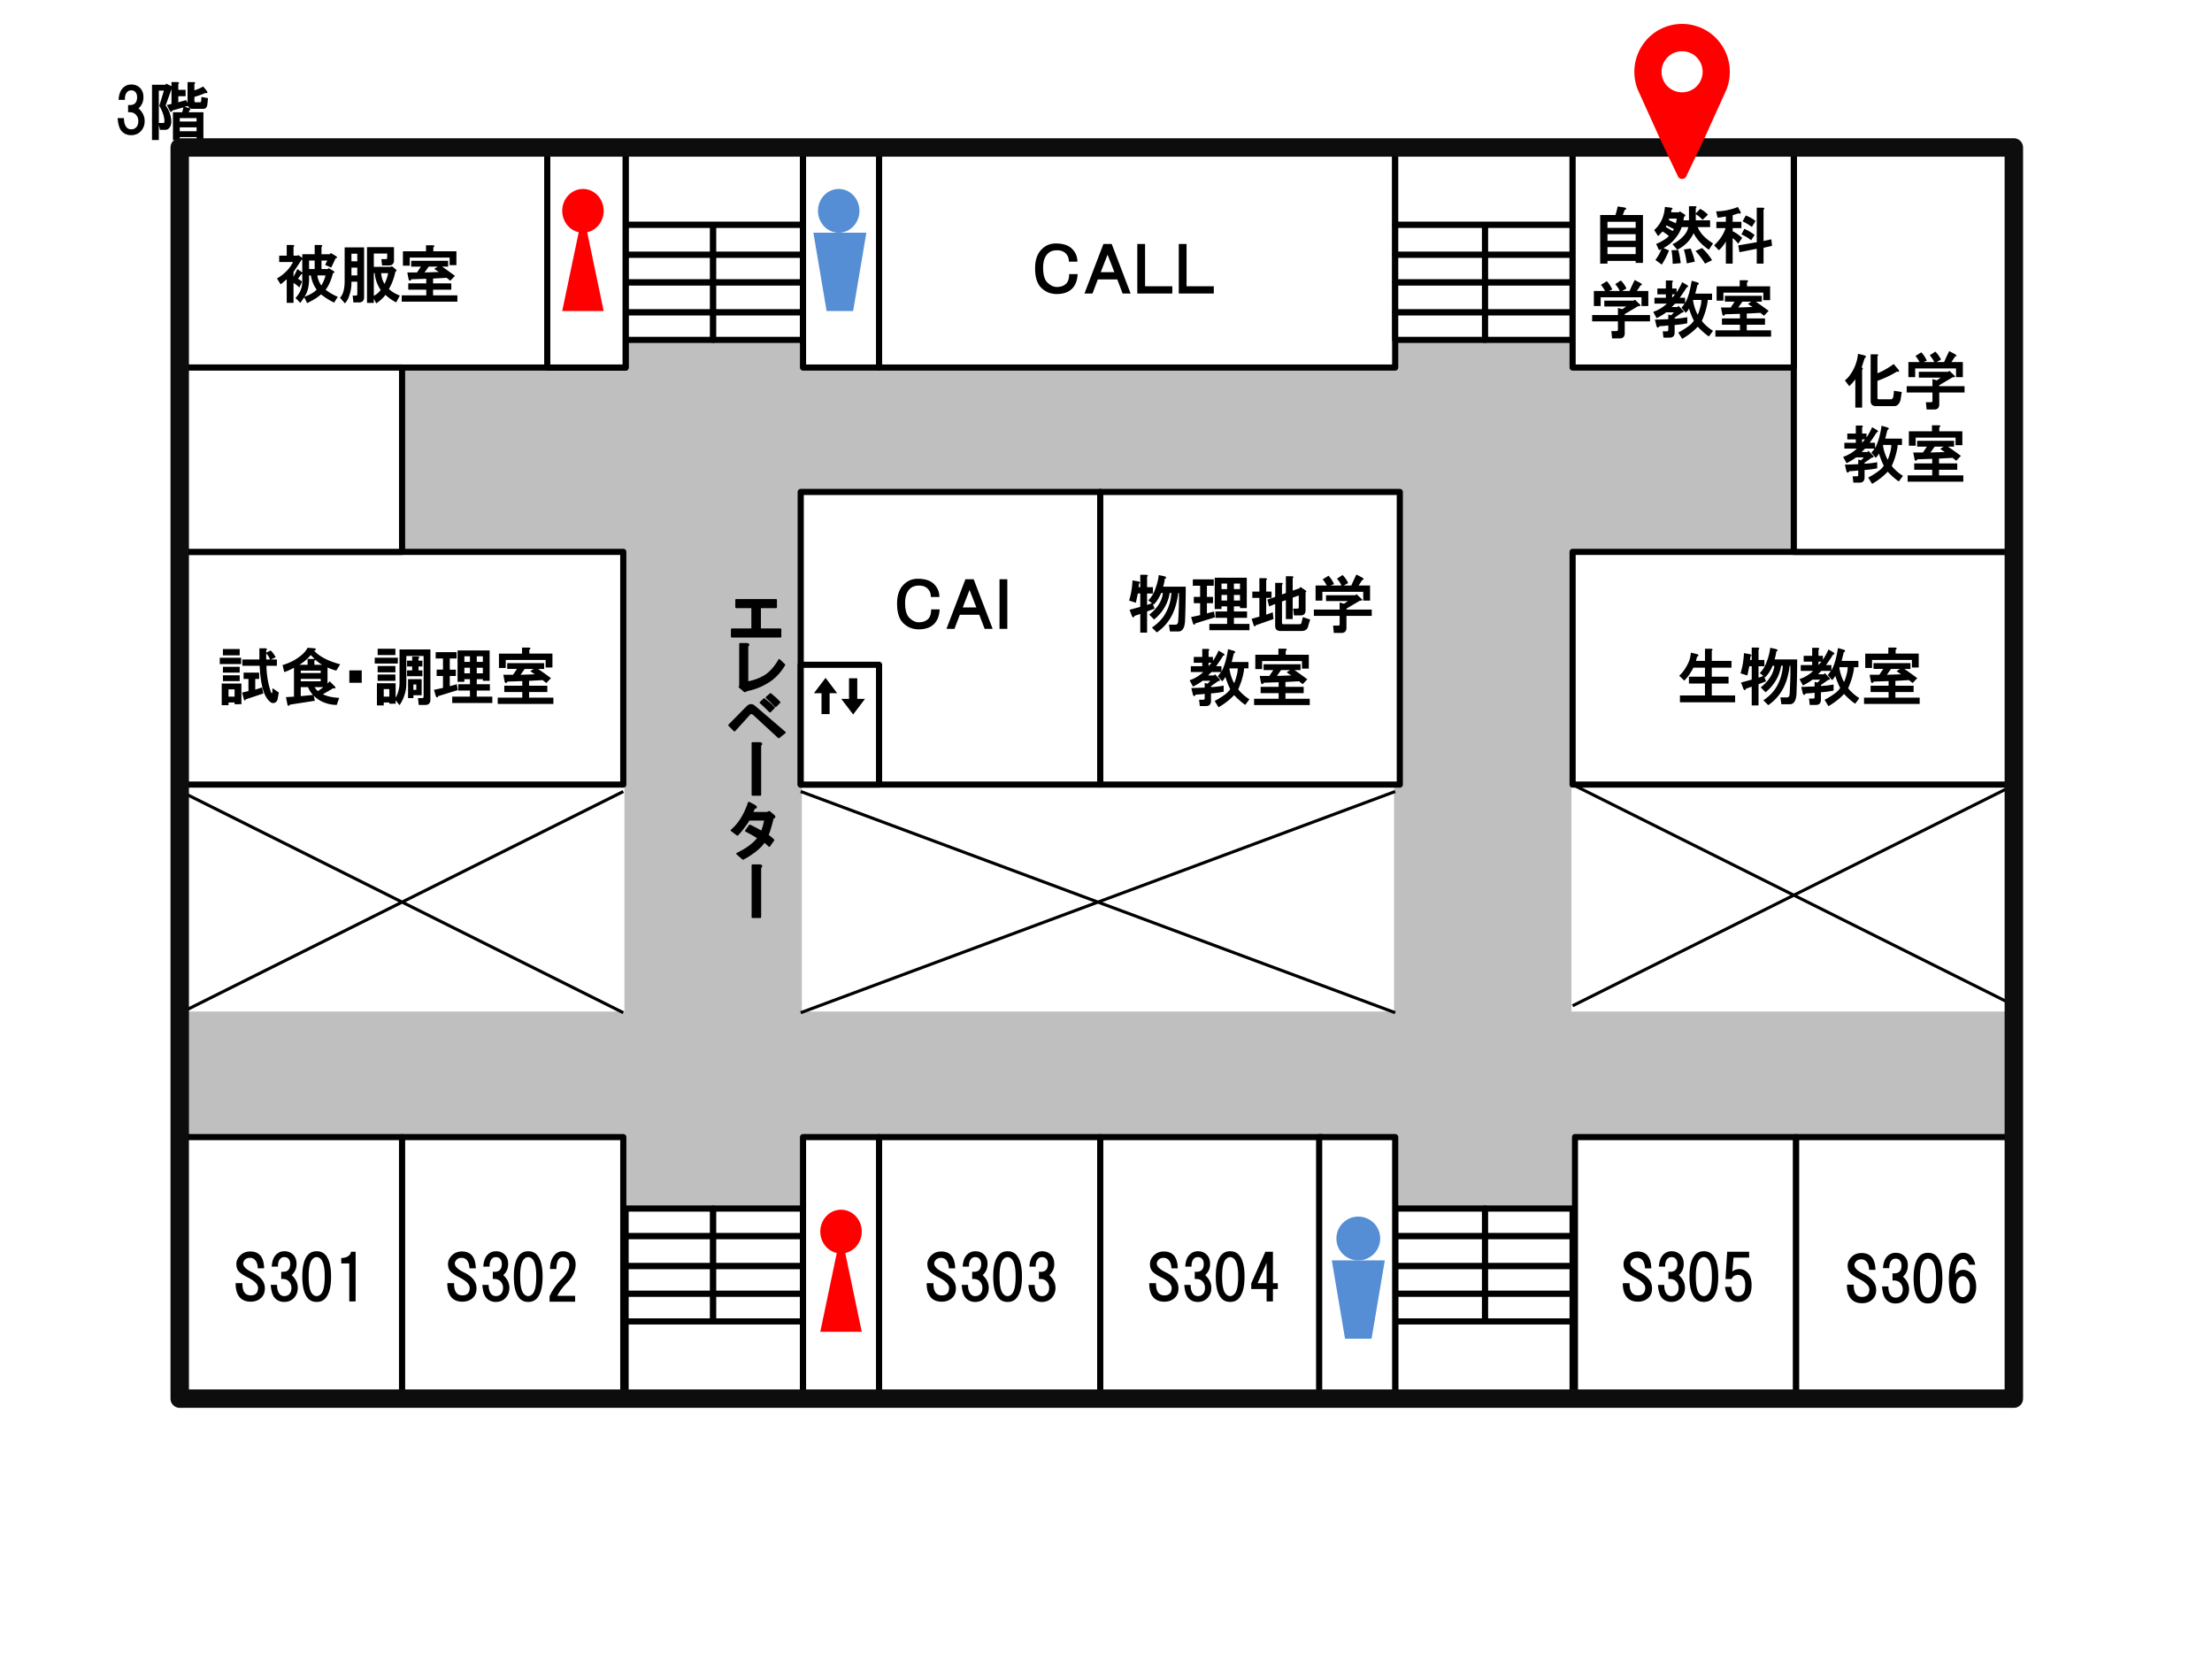
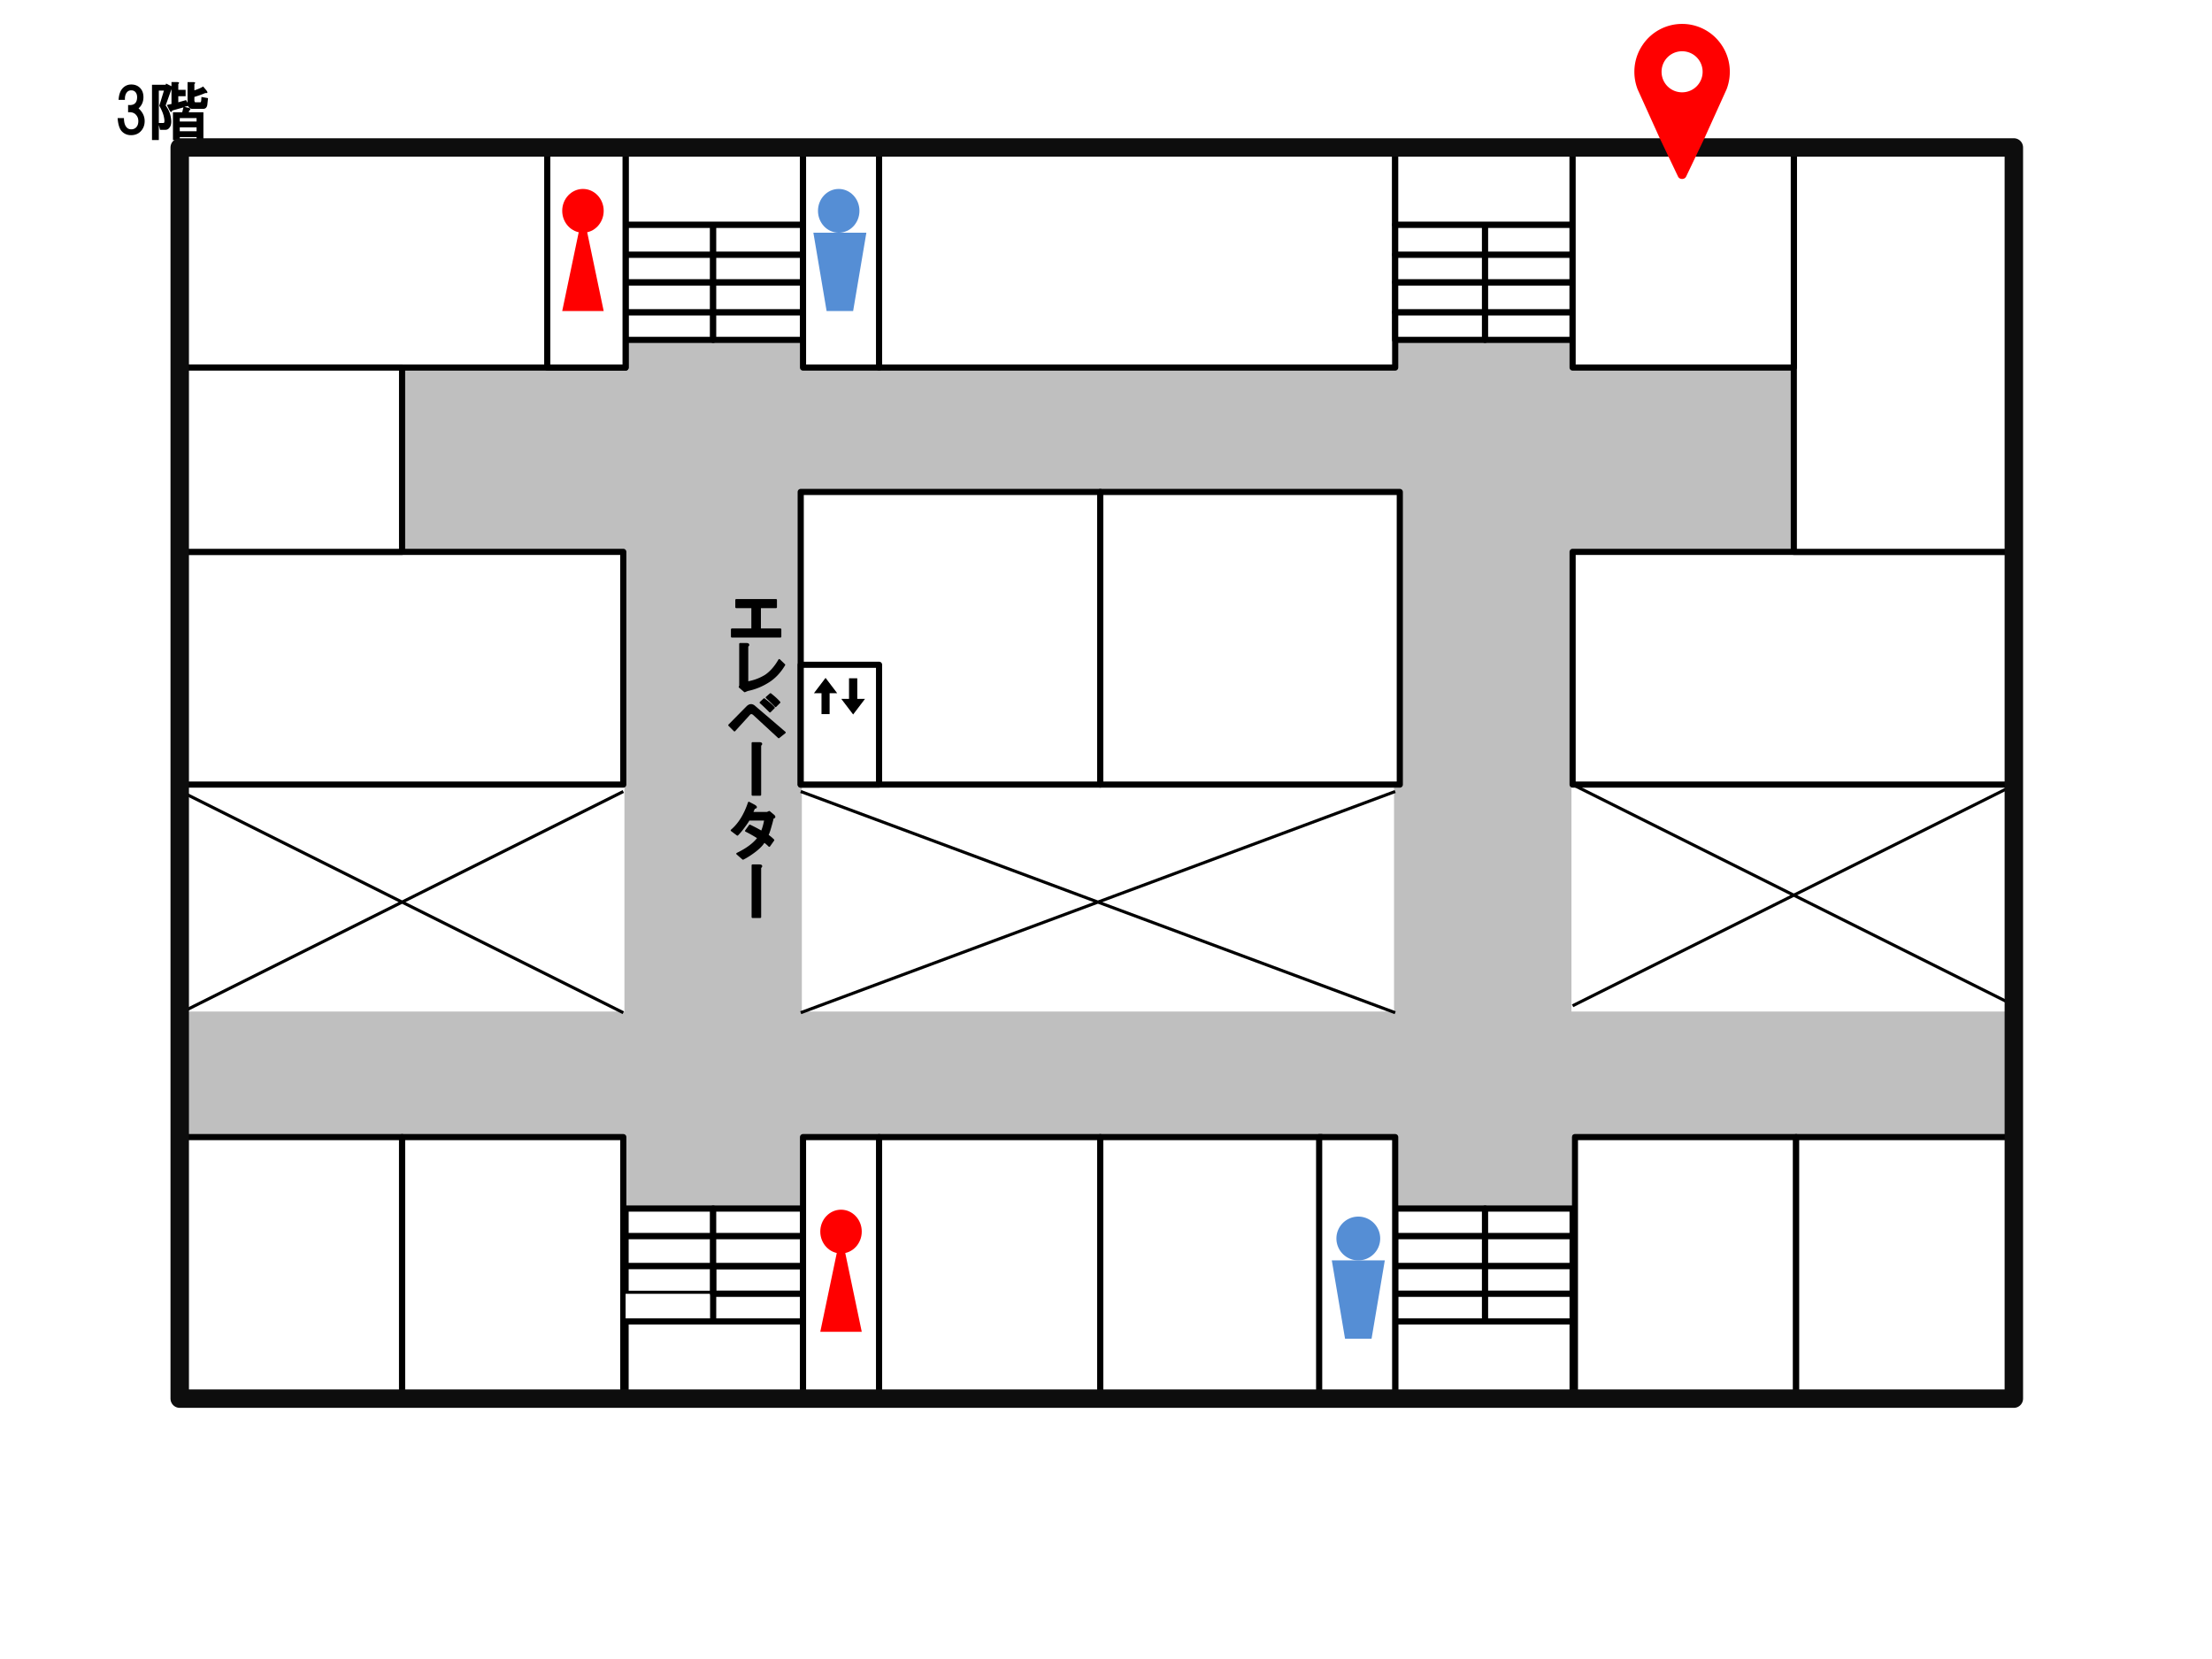
<svg xmlns="http://www.w3.org/2000/svg" width="960" height="720" viewBox="0 0 720 540">
  <path fill="#fff" fill-rule="evenodd" d="M0 540h720V0H0Z" />
  <path fill="#bfbfbf" fill-rule="evenodd" d="M58.5 369.75h599.251v-40.5H58.5Z" data-name="P" />
  <path fill="#bfbfbf" fill-rule="evenodd" d="M203.25 393H261V98.25h-57.75Zm250.502 9.75h57.75V98.25h-57.75Z" data-name="P" />
  <g data-name="P">
    <path fill="#fff" fill-rule="evenodd" d="M58.875 455.625h72v-85.5h-72Z" />
    <path fill="none" stroke="#000" stroke-linejoin="round" stroke-width="2.002" d="M58.875 455.625h72v-85.5h-72Z" />
  </g>
  <g data-name="P">
    <path fill="#fff" fill-rule="evenodd" d="M130.88 455.625h72v-85.5h-72Z" />
    <path fill="none" stroke="#000" stroke-linejoin="round" stroke-width="2.002" d="M130.88 455.625h72v-85.5h-72Z" />
  </g>
  <g data-name="P">
    <path fill="#fff" fill-rule="evenodd" d="M286.13 455.625h72v-85.5h-72Z" />
    <path fill="none" stroke="#000" stroke-linejoin="round" stroke-width="2.002" d="M286.13 455.625h72v-85.5h-72Z" />
  </g>
  <g data-name="P">
    <path fill="#fff" fill-rule="evenodd" d="M358.13 455.625h72v-85.5h-72Z" />
    <path fill="none" stroke="#000" stroke-linejoin="round" stroke-width="2.002" d="M358.13 455.625h72v-85.5h-72Z" />
  </g>
  <g data-name="P">
    <path fill="#fff" fill-rule="evenodd" d="M512.63 455.625h72v-85.5h-72Z" />
    <path fill="none" stroke="#000" stroke-linejoin="round" stroke-width="2.002" d="M512.63 455.625h72v-85.5h-72Z" />
  </g>
  <g data-name="P">
    <path fill="#fff" fill-rule="evenodd" d="M584.63 455.625h72v-85.5h-72Z" />
    <path fill="none" stroke="#000" stroke-linejoin="round" stroke-width="2.002" d="M584.63 455.625h72v-85.5h-72Z" />
  </g>
  <path fill="#bfbfbf" fill-rule="evenodd" d="M58.5 179.248h527.251v-60H58.5Z" data-name="P" />
  <g data-name="P">
    <path fill="#fff" fill-rule="evenodd" d="M58.875 255.38h144v-75.75h-144Z" />
    <path fill="none" stroke="#000" stroke-linejoin="round" stroke-width="2.002" d="M58.875 255.38h144v-75.75h-144Z" />
  </g>
  <g data-name="P">
    <path fill="#fff" fill-rule="evenodd" d="M511.881 255.38h144v-75.75h-144Z" />
    <path fill="none" stroke="#000" stroke-linejoin="round" stroke-width="2.002" d="M511.881 255.38h144v-75.75h-144Z" />
  </g>
  <g data-name="P">
    <path fill="#fff" fill-rule="evenodd" d="M260.63 255.38h97.5v-95.25h-97.5Z" />
    <path fill="none" stroke="#000" stroke-linejoin="round" stroke-width="2.002" d="M260.63 255.38h97.5v-95.25h-97.5Z" />
  </g>
  <g data-name="P">
    <path fill="#fff" fill-rule="evenodd" d="M58.875 119.63h144.75v-72H58.875Z" />
    <path fill="none" stroke="#000" stroke-linejoin="round" stroke-width="2.002" d="M58.875 119.63h144.75v-72H58.875Z" />
  </g>
  <g data-name="P">
    <path fill="#fff" fill-rule="evenodd" d="M286.13 119.63h168v-72h-168Z" />
    <path fill="none" stroke="#000" stroke-linejoin="round" stroke-width="2.002" d="M286.13 119.63h168v-72h-168Z" />
  </g>
  <g data-name="P">
    <path fill="#fff" fill-rule="evenodd" d="M583.88 179.63h72v-132h-72Z" />
    <path fill="none" stroke="#000" stroke-linejoin="round" stroke-width="2.002" d="M583.88 179.63h72v-132h-72Z" />
  </g>
  <g data-name="P">
    <path fill="#fff" fill-rule="evenodd" d="M203.63 402.38h28.5v-9h-28.5Z" />
    <path fill="none" stroke="#000" stroke-linejoin="round" stroke-width="2.002" d="M203.63 402.38h28.5v-9h-28.5Z" />
  </g>
  <g data-name="P">
    <path fill="#fff" fill-rule="evenodd" d="M203.63 412.13h28.5v-9.75h-28.5Z" />
    <path fill="none" stroke="#000" stroke-linejoin="round" stroke-width="2.002" d="M203.63 412.13h28.5v-9.75h-28.5Z" />
  </g>
  <g data-name="P">
    <path fill="#fff" fill-rule="evenodd" d="M203.63 421.13h28.5v-9h-28.5Z" />
    <path fill="none" stroke="#000" stroke-linejoin="round" stroke-width="2.002" d="M203.63 421.13h28.5v-9h-28.5Z" />
  </g>
  <g data-name="P">
    <path fill="#fff" fill-rule="evenodd" d="M203.63 430.13h28.5v-9h-28.5Z" />
-     <path fill="none" stroke="#000" stroke-linejoin="round" stroke-width="2.002" d="M203.63 430.13h28.5v-9h-28.5Z" />
  </g>
  <g data-name="P">
    <path fill="#fff" fill-rule="evenodd" d="M232.13 402.38h29.25v-9h-29.25Z" />
    <path fill="none" stroke="#000" stroke-linejoin="round" stroke-width="2.002" d="M232.13 402.38h29.25v-9h-29.25Z" />
  </g>
  <g data-name="P">
    <path fill="#fff" fill-rule="evenodd" d="M232.13 412.13h29.25v-9.75h-29.25Z" />
    <path fill="none" stroke="#000" stroke-linejoin="round" stroke-width="2.002" d="M232.13 412.13h29.25v-9.75h-29.25Z" />
  </g>
  <g data-name="P">
-     <path fill="#fff" fill-rule="evenodd" d="M232.13 421.13h29.25v-9h-29.25Z" />
    <path fill="none" stroke="#000" stroke-linejoin="round" stroke-width="2.002" d="M232.13 421.13h29.25v-9h-29.25Z" />
  </g>
  <g data-name="P">
    <path fill="#fff" fill-rule="evenodd" d="M232.13 430.13h29.25v-9h-29.25Z" />
    <path fill="none" stroke="#000" stroke-linejoin="round" stroke-width="2.002" d="M232.13 430.13h29.25v-9h-29.25Z" />
  </g>
  <g data-name="P">
    <path fill="#fff" fill-rule="evenodd" d="M203.63 455.625h57.75v-25.5h-57.75Z" />
    <path fill="none" stroke="#000" stroke-linejoin="round" stroke-width="2.002" d="M203.63 455.625h57.75v-25.5h-57.75Z" />
  </g>
  <g data-name="P">
    <path fill="#fff" fill-rule="evenodd" d="M454.13 402.38h29.25v-9h-29.25Z" />
    <path fill="none" stroke="#000" stroke-linejoin="round" stroke-width="2.002" d="M454.13 402.38h29.25v-9h-29.25Z" />
  </g>
  <g data-name="P">
    <path fill="#fff" fill-rule="evenodd" d="M454.13 412.13h29.25v-9.75h-29.25Z" />
    <path fill="none" stroke="#000" stroke-linejoin="round" stroke-width="2.002" d="M454.13 412.13h29.25v-9.75h-29.25Z" />
  </g>
  <g data-name="P">
    <path fill="#fff" fill-rule="evenodd" d="M454.13 421.13h29.25v-9h-29.25Z" />
    <path fill="none" stroke="#000" stroke-linejoin="round" stroke-width="2.002" d="M454.13 421.13h29.25v-9h-29.25Z" />
  </g>
  <g data-name="P">
    <path fill="#fff" fill-rule="evenodd" d="M454.13 430.13h29.25v-9h-29.25Z" />
    <path fill="none" stroke="#000" stroke-linejoin="round" stroke-width="2.002" d="M454.13 430.13h29.25v-9h-29.25Z" />
  </g>
  <g data-name="P">
    <path fill="#fff" fill-rule="evenodd" d="M483.381 402.38h28.5v-9h-28.5Z" />
    <path fill="none" stroke="#000" stroke-linejoin="round" stroke-width="2.002" d="M483.381 402.38h28.5v-9h-28.5Z" />
  </g>
  <g data-name="P">
    <path fill="#fff" fill-rule="evenodd" d="M483.381 412.13h28.5v-9.75h-28.5Z" />
    <path fill="none" stroke="#000" stroke-linejoin="round" stroke-width="2.002" d="M483.381 412.13h28.5v-9.75h-28.5Z" />
  </g>
  <g data-name="P">
    <path fill="#fff" fill-rule="evenodd" d="M483.381 421.13h28.5v-9h-28.5Z" />
    <path fill="none" stroke="#000" stroke-linejoin="round" stroke-width="2.002" d="M483.381 421.13h28.5v-9h-28.5Z" />
  </g>
  <g data-name="P">
    <path fill="#fff" fill-rule="evenodd" d="M483.381 430.13h28.5v-9h-28.5Z" />
    <path fill="none" stroke="#000" stroke-linejoin="round" stroke-width="2.002" d="M483.381 430.13h28.5v-9h-28.5Z" />
  </g>
  <g data-name="P">
    <path fill="#fff" fill-rule="evenodd" d="M454.13 455.625h57.75v-25.5h-57.75Z" />
    <path fill="none" stroke="#000" stroke-linejoin="round" stroke-width="2.002" d="M454.13 455.625h57.75v-25.5h-57.75Z" />
  </g>
  <g data-name="P">
    <path fill="#fff" fill-rule="evenodd" d="M203.63 110.63h28.5v-9h-28.5Z" />
    <path fill="none" stroke="#000" stroke-linejoin="round" stroke-width="2.002" d="M203.63 110.63h28.5v-9h-28.5Z" />
  </g>
  <g data-name="P">
    <path fill="#fff" fill-rule="evenodd" d="M203.63 101.63h28.5v-9.75h-28.5Z" />
    <path fill="none" stroke="#000" stroke-linejoin="round" stroke-width="2.002" d="M203.63 101.63h28.5v-9.75h-28.5Z" />
  </g>
  <g data-name="P">
    <path fill="#fff" fill-rule="evenodd" d="M203.63 91.882h28.5v-9h-28.5Z" />
    <path fill="none" stroke="#000" stroke-linejoin="round" stroke-width="2.002" d="M203.63 91.882h28.5v-9h-28.5Z" />
  </g>
  <g data-name="P">
    <path fill="#fff" fill-rule="evenodd" d="M203.63 82.882h28.5v-9.75h-28.5Z" />
    <path fill="none" stroke="#000" stroke-linejoin="round" stroke-width="2.002" d="M203.63 82.882h28.5v-9.75h-28.5Z" />
  </g>
  <g data-name="P">
    <path fill="#fff" fill-rule="evenodd" d="M232.13 110.63h29.25v-9h-29.25Z" />
    <path fill="none" stroke="#000" stroke-linejoin="round" stroke-width="2.002" d="M232.13 110.63h29.25v-9h-29.25Z" />
  </g>
  <g data-name="P">
    <path fill="#fff" fill-rule="evenodd" d="M232.13 101.63h29.25v-9.75h-29.25Z" />
    <path fill="none" stroke="#000" stroke-linejoin="round" stroke-width="2.002" d="M232.13 101.63h29.25v-9.75h-29.25Z" />
  </g>
  <g data-name="P">
    <path fill="#fff" fill-rule="evenodd" d="M232.13 91.882h29.25v-9h-29.25Z" />
    <path fill="none" stroke="#000" stroke-linejoin="round" stroke-width="2.002" d="M232.13 91.882h29.25v-9h-29.25Z" />
  </g>
  <g data-name="P">
    <path fill="#fff" fill-rule="evenodd" d="M232.13 82.882h29.25v-9.75h-29.25Z" />
    <path fill="none" stroke="#000" stroke-linejoin="round" stroke-width="2.002" d="M232.13 82.882h29.25v-9.75h-29.25Z" />
  </g>
  <g data-name="P">
    <path fill="#fff" fill-rule="evenodd" d="M203.63 73.13h57.75v-25.5h-57.75Z" />
    <path fill="none" stroke="#000" stroke-linejoin="round" stroke-width="2.002" d="M203.63 73.13h57.75v-25.5h-57.75Z" />
  </g>
  <g data-name="P">
    <path fill="#fff" fill-rule="evenodd" d="M454.13 110.63h29.25v-9h-29.25Z" />
    <path fill="none" stroke="#000" stroke-linejoin="round" stroke-width="2.002" d="M454.13 110.63h29.25v-9h-29.25Z" />
  </g>
  <g data-name="P">
    <path fill="#fff" fill-rule="evenodd" d="M454.13 101.63h29.25v-9.75h-29.25Z" />
    <path fill="none" stroke="#000" stroke-linejoin="round" stroke-width="2.002" d="M454.13 101.63h29.25v-9.75h-29.25Z" />
  </g>
  <g data-name="P">
    <path fill="#fff" fill-rule="evenodd" d="M454.13 91.882h29.25v-9h-29.25Z" />
    <path fill="none" stroke="#000" stroke-linejoin="round" stroke-width="2.002" d="M454.13 91.882h29.25v-9h-29.25Z" />
  </g>
  <g data-name="P">
    <path fill="#fff" fill-rule="evenodd" d="M454.13 82.882h29.25v-9.75h-29.25Z" />
    <path fill="none" stroke="#000" stroke-linejoin="round" stroke-width="2.002" d="M454.13 82.882h29.25v-9.75h-29.25Z" />
  </g>
  <g data-name="P">
    <path fill="#fff" fill-rule="evenodd" d="M483.381 110.63h28.5v-9h-28.5Z" />
    <path fill="none" stroke="#000" stroke-linejoin="round" stroke-width="2.002" d="M483.381 110.63h28.5v-9h-28.5Z" />
  </g>
  <g data-name="P">
    <path fill="#fff" fill-rule="evenodd" d="M483.381 101.63h28.5v-9.75h-28.5Z" />
    <path fill="none" stroke="#000" stroke-linejoin="round" stroke-width="2.002" d="M483.381 101.63h28.5v-9.75h-28.5Z" />
  </g>
  <g data-name="P">
    <path fill="#fff" fill-rule="evenodd" d="M483.381 91.882h28.5v-9h-28.5Z" />
    <path fill="none" stroke="#000" stroke-linejoin="round" stroke-width="2.002" d="M483.381 91.882h28.5v-9h-28.5Z" />
  </g>
  <g data-name="P">
    <path fill="#fff" fill-rule="evenodd" d="M483.381 82.882h28.5v-9.75h-28.5Z" />
    <path fill="none" stroke="#000" stroke-linejoin="round" stroke-width="2.002" d="M483.381 82.882h28.5v-9.75h-28.5Z" />
  </g>
  <g data-name="P">
    <path fill="#fff" fill-rule="evenodd" d="M454.13 73.13h57.75v-25.5h-57.75Z" />
    <path fill="none" stroke="#000" stroke-linejoin="round" stroke-width="2.002" d="M454.13 73.13h57.75v-25.5h-57.75Z" />
  </g>
  <g data-name="P">
    <path fill="#fff" fill-rule="evenodd" d="M511.881 119.63h72v-72h-72Z" />
    <path fill="none" stroke="#000" stroke-linejoin="round" stroke-width="2.002" d="M511.881 119.63h72v-72h-72Z" />
  </g>
  <g data-name="P">
    <path fill="#fff" fill-rule="evenodd" d="M261.38 119.63h24.75v-72h-24.75Z" />
    <path fill="none" stroke="#000" stroke-linejoin="round" stroke-width="2.002" d="M261.38 119.63h24.75v-72h-24.75Z" />
  </g>
  <g data-name="P">
    <path fill="#fff" fill-rule="evenodd" d="M261.38 455.625h24.75v-85.5h-24.75Z" />
    <path fill="none" stroke="#000" stroke-linejoin="round" stroke-width="2.002" d="M261.38 455.625h24.75v-85.5h-24.75Z" />
  </g>
  <g data-name="P">
    <path fill="#fff" fill-rule="evenodd" d="M429.381 455.625h24.75v-85.5h-24.75Z" />
    <path fill="none" stroke="#000" stroke-linejoin="round" stroke-width="2.002" d="M429.381 455.625h24.75v-85.5h-24.75Z" />
  </g>
  <g data-name="P">
    <path fill="#fff" fill-rule="evenodd" d="M260.63 255.38h25.5v-39h-25.5Z" />
    <path fill="none" stroke="#000" stroke-linejoin="round" stroke-width="2.002" d="M260.63 255.38h25.5v-39h-25.5Z" />
  </g>
  <g data-name="P">
    <path fill="#fff" fill-rule="evenodd" d="M178.13 119.63h25.5v-72h-25.5Z" />
    <path fill="none" stroke="#000" stroke-linejoin="round" stroke-width="2.002" d="M178.13 119.63h25.5v-72h-25.5Z" />
  </g>
  <g data-name="P">
    <path fill="#fff" fill-rule="evenodd" d="M58.875 179.63h72v-60h-72Z" />
    <path fill="none" stroke="#000" stroke-linejoin="round" stroke-width="2.002" d="M58.875 179.63h72v-60h-72Z" />
  </g>
  <g data-name="P">
    <path fill="#fff" fill-rule="evenodd" d="M358.13 255.38h97.5v-95.25h-97.5Z" />
    <path fill="none" stroke="#000" stroke-linejoin="round" stroke-width="2.002" d="M358.13 255.38h97.5v-95.25h-97.5Z" />
  </g>
  <path d="M45.102 35.274q1.983 1.823 1.983 4.126 0 2.06-1.348 3.41-1.19 1.187-3.093 1.187-1.744 0-2.934-1.187-1.19-1.192-1.427-4.364h2.062q-.002 2.14.951 3.094.555.552 1.428.554.951 0 1.586-.633.714-.718.713-2.061c0-.85-.29-1.562-.872-2.144q-.735-.734-1.982-.734-.23 0-.476.021v-2.377q.296.028.555.029 2.378 0 2.379-2.569 0-1.109-.635-1.744-.477-.475-1.268-.475-.794 0-1.269.475-.803.804-.803 2.33 0 .137.01.288H38.6q.158-2.621 1.427-3.888 1.11-1.11 2.697-1.108c1.162-.004 2.114.37 2.854 1.108q1.11 1.11 1.11 3.014 0 2.223-1.586 3.648m8.258-5.777h-1.665v10.536H53.2q.158 0 .238-.159.08-.157.08-.554 0-.556-.238-1.582-.397-1.51-1.428-3.328zm4.679-2.148v1.9h2.379v2.06h-2.38v1.983l2.539-.716.475.874v-6.734h1.903q.575.05.576.266 0 .151-.258.367v2.061c1.268-.42 2.22-.845 2.854-1.266l1.11 1.346q.279.376.278.575 0 .237-.396.237-.12 0-.278-.021-1.507.634-3.568 1.27v1.187a.7.7 0 0 0 .079.316q-.001.08.08.159.077.08.237.079h1.428a.3.3 0 0 0 .069.01q.257 0 .327-.564l.08-1.187 2.14.395-.238 2.22q-.237 1.267-1.348 1.266H62.4a1.8 1.8 0 0 1-.713-.317 1.45 1.45 0 0 1-.476-.636l-1.19.316 1.428.32c.21.05.37.159.475.317a.34.34 0 0 1 0 .317q-.078.16-.316.158l-.16.636h4.759v8.799h-2.22v-.712h-5.473v.95h-2.22v-9.037h3.014l.396-1.586-3.648 1.029q-.139.465-.347.464-.257 0-.605-.701l-.793-1.583 1.507-.32v-4.831l-1.903 5.313q.396.555.714 1.111.95 1.661 1.11 3.802.01.159.01.306c0 .907-.215 1.594-.645 2.072a1.51 1.51 0 0 1-1.268.633H52.09l-.396-1.586v4.913h-2.22V27.594h4.44l.158-.396 1.745.867v-1.349h1.904q.573.05.574.266 0 .151-.257.367m.475 11.097v1.105h5.472v-1.105zm0 3.008v1.273h5.472v-1.273z" data-name="P" />
  <path fill="none" stroke="#000" stroke-linejoin="round" stroke-width="1.001" d="m58.875 257.63 144.005 72m-144.005 0 144.005-72m57.75 0 193.5 72m-193.5 0 193.5-72m57.751-2.25 144 72m-144 0 144-72" data-name="P" />
  <path fill="none" stroke="#0d0d0d" stroke-linejoin="round" stroke-width="6.005" d="M58.5 455.25h597V48h-597Z" data-name="P" />
-   <path d="M83.913 412.83q-.08-1.904-.952-2.775-.635-.634-1.586-.634-1.031 0-1.586.555-.635.635-.634 1.269-.002 1.506 3.013 2.934 4.043 1.981 4.044 5.155 0 1.902-1.11 3.013-1.349 1.348-3.49 1.348-2.379 0-3.647-1.507-1.269-1.505-1.269-4.52h2.22q-.079 3.965 2.697 3.965 2.378 0 2.379-2.458-.001-1.666-3.251-3.331-2.064-1.031-2.855-1.824-.952-.952-.952-2.617 0-1.507 1.269-2.775 1.269-1.27 3.251-1.27t3.093 1.111q1.349 1.348 1.427 4.362zm11.027 2.221q1.983 1.823 1.983 4.124 0 2.061-1.348 3.41-1.19 1.189-3.093 1.19-1.744 0-2.934-1.19t-1.427-4.362h2.062q0 2.142.951 3.093.555.554 1.428.555.951 0 1.586-.634.713-.714.713-2.062 0-1.27-.872-2.141-.735-.735-1.982-.734-.229 0-.476.02v-2.38q.296.03.555.03 2.378 0 2.379-2.567 0-1.11-.634-1.744-.477-.476-1.27-.476-.792-.001-1.268.476-.803.803-.803 2.33 0 .136.01.287h-2.062q.158-2.618 1.427-3.886 1.11-1.11 2.697-1.11 1.744 0 2.854 1.11t1.11 3.013q0 2.22-1.585 3.648m10.835-6.741q1.981 1.983 1.983 7.217-.001 5.234-1.983 7.217-1.031 1.03-2.696 1.03t-2.697-1.03q-1.982-1.984-1.982-7.217 0-5.235 1.982-7.216 1.03-1.032 2.697-1.031 1.665-.001 2.696 1.03m-4.044 1.507q-1.27 1.27-1.27 5.71t1.27 5.71q.633.634 1.348.634.713 0 1.348-.634 1.268-1.27 1.269-5.71 0-4.441-1.269-5.71-.635-.634-1.348-.634-.714-.001-1.348.634m14.02-2.379v16.178h-2.062v-12.371h-2.617V409.5q2.854-.16 3.172-2.062zm37.056 5.392q-.08-1.904-.951-2.775-.635-.634-1.586-.634-1.031 0-1.587.555-.634.635-.634 1.269 0 1.506 3.014 2.934 4.043 1.981 4.044 5.155 0 1.902-1.11 3.013-1.349 1.348-3.49 1.348-2.379 0-3.648-1.507-1.268-1.505-1.268-4.52h2.22q-.08 3.965 2.697 3.965 2.378 0 2.378-2.458 0-1.666-3.25-3.331-2.064-1.031-2.856-1.824-.951-.952-.951-2.617 0-1.507 1.268-2.775 1.269-1.27 3.252-1.27t3.093 1.111q1.347 1.348 1.427 4.362zm11.01 2.221q1.982 1.823 1.983 4.124 0 2.061-1.348 3.41-1.19 1.189-3.093 1.19-1.745 0-2.934-1.19t-1.428-4.362h2.062q0 2.142.952 3.093.555.554 1.427.555.952 0 1.586-.634.714-.714.714-2.062 0-1.27-.872-2.141-.734-.735-1.983-.734-.228 0-.475.02v-2.38q.296.03.555.03 2.377 0 2.379-2.567 0-1.11-.635-1.744-.476-.476-1.269-.476-.793-.001-1.268.476-.804.803-.803 2.33 0 .136.01.287h-2.062q.157-2.618 1.427-3.886 1.11-1.11 2.696-1.11 1.745 0 2.855 1.11t1.11 3.013q0 2.22-1.586 3.648m10.81-6.741q1.982 1.983 1.983 7.217 0 5.234-1.983 7.217-1.031 1.03-2.696 1.03t-2.696-1.03q-1.983-1.984-1.983-7.217 0-5.235 1.983-7.216 1.03-1.032 2.696-1.031 1.666-.001 2.696 1.03m-4.044 1.507q-1.269 1.27-1.269 5.71t1.27 5.71q.632.634 1.347.634.714 0 1.348-.634 1.269-1.27 1.27-5.71-.002-4.441-1.27-5.71-.635-.634-1.348-.634-.714-.001-1.348.634m15.509-1.427q1.268 1.268 1.269 3.172-.001 3.172-2.855 6.027-2.063 2.061-3.093 4.203h5.79v1.903h-8.327v-1.745q1.346-3.014 3.885-5.55 2.537-2.538 2.538-4.759 0-1.269-.635-1.903-.554-.555-1.427-.555-2.062 0-2.141 3.885h-2.062q0-3.092 1.666-4.757 1.03-1.032 2.537-1.031 1.745 0 2.855 1.11m122.747 4.44q-.08-1.904-.951-2.775-.635-.634-1.586-.634-1.031 0-1.586.555-.635.635-.634 1.269-.002 1.506 3.013 2.934 4.043 1.981 4.044 5.155 0 1.902-1.11 3.013-1.349 1.348-3.49 1.348-2.379 0-3.647-1.507-1.27-1.505-1.27-4.52h2.221q-.08 3.965 2.697 3.965 2.378 0 2.379-2.458-.001-1.666-3.251-3.331-2.063-1.031-2.856-1.824-.951-.952-.951-2.617 0-1.507 1.269-2.775 1.269-1.27 3.251-1.27t3.093 1.111q1.348 1.348 1.427 4.362zm11.007 2.221q1.982 1.823 1.983 4.124-.001 2.061-1.349 3.41-1.189 1.189-3.092 1.19-1.744 0-2.935-1.19-1.189-1.19-1.427-4.362h2.062q0 2.142.951 3.093.555.554 1.428.555.951 0 1.586-.634.714-.714.714-2.062 0-1.27-.873-2.141-.734-.735-1.982-.734-.228 0-.476.02v-2.38q.297.03.555.03 2.379 0 2.38-2.567-.001-1.11-.635-1.744-.476-.476-1.269-.476-.793-.001-1.269.476-.803.803-.803 2.33 0 .136.01.287h-2.062q.158-2.618 1.428-3.886 1.11-1.11 2.696-1.11 1.745 0 2.855 1.11t1.11 3.013q0 2.22-1.586 3.648m10.813-6.741q1.982 1.983 1.983 7.217 0 5.234-1.982 7.217-1.032 1.03-2.696 1.03-1.666 0-2.697-1.03-1.983-1.984-1.982-7.217-.001-5.235 1.982-7.216 1.03-1.032 2.697-1.031 1.665-.001 2.696 1.03m-4.044 1.507q-1.268 1.27-1.268 5.71-.001 4.44 1.268 5.71.635.634 1.349.634.713 0 1.348-.634 1.267-1.27 1.268-5.71 0-4.441-1.268-5.71-.636-.634-1.348-.634-.715-.001-1.349.634m14.949 5.234q1.983 1.823 1.983 4.124 0 2.061-1.348 3.41-1.19 1.189-3.093 1.19-1.744 0-2.934-1.19t-1.427-4.362h2.061q0 2.142.952 3.093.555.554 1.428.555.951 0 1.586-.634.713-.714.713-2.062 0-1.27-.872-2.141-.734-.735-1.982-.734-.23 0-.476.02v-2.38q.296.03.555.03 2.378 0 2.379-2.567 0-1.11-.635-1.744-.476-.476-1.268-.476-.794-.001-1.27.476-.802.803-.802 2.33 0 .136.01.287h-2.062q.157-2.618 1.427-3.886 1.11-1.11 2.697-1.11 1.743 0 2.854 1.11t1.11 3.013q0 2.22-1.586 3.648m39.725-2.221q-.08-1.904-.953-2.775-.632-.634-1.586-.634-1.03 0-1.587.555-.632.635-.633 1.269 0 1.506 3.015 2.934 4.042 1.981 4.043 5.155 0 1.902-1.112 3.013-1.348 1.348-3.489 1.348-2.379 0-3.648-1.507-1.269-1.505-1.27-4.52h2.224q-.08 3.965 2.694 3.965 2.38 0 2.381-2.458-.004-1.666-3.252-3.331-2.064-1.031-2.856-1.824-.95-.952-.95-2.617c-.003-1.004.422-1.93 1.267-2.775.845-.847 1.932-1.27 3.252-1.27q1.983 0 3.093 1.111 1.348 1.348 1.428 4.362zm11.007 2.221q1.981 1.823 1.982 4.124-.002 2.061-1.349 3.41c-.795.792-1.823 1.19-3.093 1.19q-1.743 0-2.935-1.19-1.188-1.19-1.425-4.362h2.061q0 2.142.95 3.093c.37.369.849.555 1.428.555q.955 0 1.586-.634.714-.714.716-2.062c-.003-.847-.291-1.56-.874-2.141q-.735-.735-1.982-.734a6 6 0 0 0-.475.02v-2.38q.297.03.554.03 2.38 0 2.378-2.567.002-1.11-.633-1.744-.478-.476-1.27-.476-.792-.001-1.27.476-.803.803-.802 2.33 0 .136.01.287h-2.06q.155-2.618 1.428-3.886 1.106-1.11 2.694-1.11 1.744 0 2.856 1.11 1.108 1.11 1.108 3.013-.001 2.22-1.583 3.648m10.813-6.741q1.981 1.983 1.982 7.217-.001 5.234-1.982 7.217c-.69.686-1.586 1.03-2.698 1.03q-1.665 0-2.694-1.03-1.986-1.984-1.985-7.217 0-5.235 1.985-7.216c.684-.688 1.586-1.031 2.694-1.031q1.668-.001 2.698 1.03m-4.047 1.507q-1.267 1.27-1.266 5.71-.003 4.44 1.266 5.71.638.634 1.35.634.711 0 1.348-.634 1.27-1.27 1.27-5.71-.003-4.441-1.27-5.71-.636-.634-1.349-.634-.711-.001-1.349.634m16.856 7.851v1.904h-1.586v4.044h-2.06v-4.044h-4.997v-1.825l4.597-10.309h2.46v10.23zm-3.647 0v-6.582l-2.935 6.582zm123.166-4.838q-.08-1.904-.954-2.775-.631-.634-1.586-.634-1.03 0-1.586.555-.632.635-.633 1.269-.001 1.506 3.014 2.934 4.042 1.981 4.043 5.155 0 1.902-1.111 3.013-1.349 1.348-3.49 1.348-2.38 0-3.647-1.507-1.269-1.505-1.27-4.52h2.223q-.08 3.965 2.694 3.965 2.381 0 2.382-2.458-.005-1.666-3.252-3.331c-1.378-.688-2.327-1.295-2.856-1.824q-.95-.952-.95-2.617c-.004-1.004.421-1.93 1.266-2.775q1.27-1.27 3.252-1.27 1.984 0 3.094 1.111 1.348 1.348 1.428 4.362zm11.028 2.221q1.981 1.823 1.982 4.124c-.003 1.374-.45 2.511-1.349 3.41-.795.792-1.823 1.19-3.093 1.19q-1.743 0-2.935-1.19-1.188-1.19-1.425-4.362h2.061q0 2.142.95 3.093c.37.369.849.555 1.428.555q.955 0 1.586-.634.714-.714.716-2.062c-.003-.847-.291-1.56-.874-2.141q-.735-.735-1.982-.734a6 6 0 0 0-.475.02v-2.38q.296.03.554.03 2.379 0 2.378-2.567.002-1.11-.633-1.744-.478-.476-1.27-.476-.792-.001-1.27.476-.803.803-.802 2.33 0 .136.01.287h-2.06q.155-2.618 1.428-3.886 1.106-1.11 2.694-1.11 1.744 0 2.856 1.11 1.108 1.11 1.108 3.013-.001 2.22-1.583 3.648m10.835-6.741q1.981 1.983 1.982 7.217-.001 5.234-1.982 7.217-1.033 1.03-2.698 1.03c-1.112 0-2.007-.343-2.694-1.03q-1.986-1.984-1.986-7.217 0-5.235 1.986-7.216c.683-.688 1.586-1.031 2.694-1.031q1.666-.001 2.698 1.03m-4.047 1.507q-1.267 1.27-1.266 5.71-.005 4.44 1.266 5.71.637.634 1.349.634t1.349-.634q1.269-1.27 1.27-5.71-.004-4.441-1.27-5.71-.637-.634-1.349-.634-.712-.001-1.349.634m8.392 6.503.554-8.882h7.137v1.903h-5.076l-.395 4.52q1.032-.793 2.377-.793 1.429 0 2.54 1.11c.895.899 1.349 2.274 1.349 4.125-.004 1.955-.45 3.383-1.35 4.282q-1.19 1.189-3.014 1.19-1.665 0-2.694-1.031-1.274-1.27-1.586-3.886h2.061q.155 1.744.95 2.537.475.476 1.27.476a2.06 2.06 0 0 0 1.507-.634q.792-.794.791-2.934 0-1.904-.791-2.697-.637-.634-1.587-.634c-.95 0-1.64.45-2.06 1.348zm46.741-2.99q-.08-1.904-.953-2.775-.632-.634-1.586-.634-1.031 0-1.587.555-.632.635-.633 1.269 0 1.506 3.014 2.934 4.043 1.981 4.044 5.155 0 1.903-1.112 3.013-1.348 1.348-3.49 1.348-2.378 0-3.647-1.507t-1.27-4.52h2.224q-.08 3.965 2.694 3.965 2.38 0 2.381-2.458-.004-1.665-3.252-3.331-2.064-1.031-2.856-1.824-.95-.952-.95-2.617c-.003-1.004.422-1.93 1.267-2.775.845-.847 1.932-1.27 3.252-1.27q1.983 0 3.093 1.111 1.348 1.348 1.428 4.362zm11.029 2.221q1.981 1.823 1.982 4.124c-.004 1.374-.45 2.511-1.349 3.41q-1.19 1.189-3.094 1.19-1.742 0-2.935-1.19-1.187-1.19-1.424-4.362h2.06q0 2.142.95 3.093c.371.369.85.555 1.429.555q.954 0 1.586-.634.714-.714.716-2.062c-.004-.847-.292-1.56-.874-2.141q-.735-.735-1.982-.734a6 6 0 0 0-.475.02v-2.38q.296.03.554.03 2.378 0 2.377-2.567c0-.74-.208-1.321-.633-1.744-.32-.318-.74-.476-1.27-.476q-.791-.001-1.27.476-.802.803-.801 2.33 0 .136.01.287h-2.06q.155-2.618 1.427-3.886 1.108-1.11 2.695-1.11 1.743 0 2.856 1.11 1.107 1.11 1.108 3.013-.002 2.22-1.583 3.648m10.834-6.741q1.981 1.983 1.982 7.217t-1.982 7.217c-.69.686-1.586 1.03-2.697 1.03q-1.666 0-2.695-1.03-1.985-1.984-1.985-7.217 0-5.235 1.985-7.216c.684-.688 1.587-1.031 2.695-1.031q1.666-.001 2.697 1.03m-4.046 1.507q-1.268 1.27-1.267 5.71-.003 4.44 1.267 5.71.636.633 1.349.634.712 0 1.348-.634 1.27-1.27 1.27-5.71-.003-4.441-1.27-5.71-.637-.634-1.348-.634-.712-.001-1.35.634m11.324 5.71q-.792.793-.791 2.776 0 1.981.791 2.775.637.634 1.35.635.712 0 1.348-.635.951-.952.953-2.775-.004-1.825-.953-2.776c-.424-.424-.87-.634-1.349-.634q-.712 0-1.349.634m3.968-7.296c.737.74 1.216 1.718 1.428 2.934h-2.065q-.237-.872-.712-1.348a1.62 1.62 0 0 0-1.19-.476q-.714 0-1.267.555-1.111 1.11-1.27 4.362c.738-.953 1.587-1.427 2.536-1.427q1.586-.001 2.777 1.19 1.507 1.505 1.508 4.282-.001 2.775-1.508 4.282c-.795.792-1.744 1.19-2.856 1.19q-1.663 0-2.852-1.19-1.667-1.666-1.666-6.662c-.003-3.701.608-6.159 1.824-7.375q1.267-1.268 2.853-1.268 1.505 0 2.46.951M95.543 80.37v2.85h1.345l.158-.238 1.346.95v-1.187h4.036v-3.007h1.899q.573.049.574.266 0 .15-.258.367v2.374h2.69l.317-.396 1.741 1.029q.316.237.317.4c-.001.154-.158.262-.475.316l-1.424 3.01-1.979-.873.712-1.429h-1.899v2.777h2.058l.237-.316 1.504.87q.395.238.395.475 0 .236-.474.317-.16.713-.396 1.424c-.529 1.637-1.187 2.953-1.979 3.957a16.4 16.4 0 0 0 3.957 2.295l-1.187 1.9a22.6 22.6 0 0 1-4.273-2.691q-1.425 1.343-4.51 2.849l-.95-1.9a54 54 0 0 1-1.266 1.82l-1.583-1.582q2.215-2.38 2.216-5.227v-2.69q-.239.157-.475.395l-.95 1.266.317.159q.632.395 1.029.79l-.871 1.9a10.6 10.6 0 0 0-1.899-1.503v6.492h-2.216V90.9a67 67 0 0 1-1.978 1.662l-1.187-1.899a16 16 0 0 0 1.503-1.029q2.453-1.821 3.72-4.356h-4.511V83.22h2.453v-3.482h1.9q.572.049.573.266 0 .15-.257.367m2.611 4.195q-1.267 1.98-2.61 3.96v1.583q.631-1.268 1.265-2.532l1.583 1.108v-4.198zm2.453.237v2.777h1.82v-2.777zm.554 4.835h-.554v1.029q0 3.798-1.503 5.935c.896-.32 1.74-.712 2.532-1.187q.949-.555 1.425-1.187-1.346-1.742-1.9-4.59m2.137 0q.158 1.344.87 2.611.238.477.475.634.633-1.109 1.108-2.454.158-.474.158-.791zm24.946-4.9q0 .313-.08.633c-.211.683-.712 1.029-1.503 1.029h-2.295l-.237-2.058h1.425q.315-.001.395-.158a.9.9 0 0 0 .079-.4v-1.27h-4.352v4.346h5.618l.238-.237 1.345 1.108q.207.21.208.348 0 .196-.366.288-.713 3.326-2.137 5.702 1.424 1.348 3.561 2.14l-1.187 2.22a14.4 14.4 0 0 1-3.482-2.457q-1.188 1.586-3.007 2.773l-.791-1.504v1.346h-2.216v-18.13h8.784zm-9.734 12.028q0 .315-.079.634-.317 1.026-1.503 1.028h-1.9l-.237-2.215h1.03q.315 0 .394-.159a.9.9 0 0 0 .08-.395v-3.964h-1.9v.395a12 12 0 0 1-.553 3.644q-.555 1.98-1.583 3.01l-1.583-1.82q1.504-1.584 1.504-5.467V80.53h6.33zm-4.114-14.18v2.461h1.899v-2.46zm0 4.519v2.532h1.899v-2.532zm7.28 9.183a7 7 0 0 0 .791-.475 6.1 6.1 0 0 0 1.425-1.428q-1.742-2.694-1.9-5.467h-.316zm2.374-7.37q.236 2.141 1.108 3.489.79-1.586 1.187-3.49zm17.31-8.698q-.081.156-.317.313v1.262h7.517v4.515h-2.215v-2.457h-12.978v2.615h-2.216v-4.673h7.518v-1.971h2.057q.662.001.663.277 0 .048-.03.119m4.51 6.568h-1.978q1.977 1.344 4.194 3l-1.504 1.583q-.634-.472-1.187-.943l-4.431.238v1.575h5.934V94.3h-5.934v1.827h7.913v2.058h-18.122v-2.058h7.993V94.3h-5.856v-2.06h5.856v-1.496l-4.827.158q-.228.46-.505.46a.4.4 0 0 1-.207-.068q-.16-.16-.238-.554l-.396-2.054h3.166l1.266-1.899h-3.165v-1.9h12.028zm-6.33 0-1.346 1.9 4.669-.159a15 15 0 0 1-1.504-1.029l1.108-.712zM80 227.637q-.17.366-.317.366-.218-.001-.396-.683l-.474-1.899 2.057-.475v-3.956h-1.583v-2.058h5.065v2.058h-1.266v3.477l2.216-.708.395 1.979zm6.647-15.985v.791l1.424-.712q.237.158.554.554.711.87 1.108 1.662l-1.583.712h1.979v2.057h-3.403q.079 4.51 1.424 8.468.158.395.317.474.158 0 .158-.316l.08-1.345 2.057 1.424-.396 2.137q-.16.791-.791 1.108a1.16 1.16 0 0 1-.594.178q-.099-.001-.198-.02-.396-.001-.791-.317-.634-.475-1.187-1.345-1.9-2.769-2.295-10.446h-5.618v-2.057h5.54v-3.64h1.899q.572.05.573.267 0 .147-.257.366m-8.626 1.654h-5.46v-2.057h5.46zm8.626 1.353h1.266a8 8 0 0 0-.475-.95 5 5 0 0 0-.791-1.029zm-8.151 1.496h-6.964v-2.057h6.964zm-.475 2.777h-5.46v-1.9h5.46zm0 2.763h-5.46v-1.9h5.46zm.554 7.525H76.36v-.562h-1.98v.878h-2.216v-7.05h6.41zm-4.194-4.835v2.374h1.979v-2.374zm28.428-12.985q0 .08-.08.158-.158.159-.474.159.553.791 1.583 1.503 2.689 1.9 6.884 3.008l-1.266 2.057q-1.346-.317-2.849-1.029v5.224l.712-.711 1.583 1.582q.286.335.287.524 0 .128-.129.187a.25.25 0 0 1-.128.03q-.159 0-.426-.109a92 92 0 0 1-3.402 1.98 9.3 9.3 0 0 0 1.899.712 17 17 0 0 0 3.403.475l-.792 2.296a12 12 0 0 1-1.899-.158q-3.404-.635-5.618-2.85l.395 1.662-8.15 1.267q-.2.355-.406.356-.109 0-.227-.118-.16-.08-.159-.317l-.475-2.375 2.612-.158v-9.42q-1.822 1.028-3.165 1.425l-.554-2.295q.632-.159 1.424-.475 2.215-.792 4.273-2.374 1.662-1.267 2.453-2.77l2.137.159q.553.078.554.395m-5.381 4.985h2.69v-1.899h2.295l-1.266-1.266a14.3 14.3 0 0 1-3.72 3.165m5.064-1.424q-.08.08-.158.08v1.344h2.532a10 10 0 0 1-2.215-1.661q0 .157-.159.237m-4.59 3.324v.791h6.49v-.791zm0 2.69v.792h6.49v-.792zm0 2.69v2.93l3.957-.395q-1.109-1.268-1.582-2.534zm4.749.397q.315.476.87.872l1.741-1.268h-2.849q.079.157.238.396m11.059-1.814v-4.035h4.035v4.035zm22.51-7.916v.715h1.266v1.9h-1.266v1.266h1.266v1.9H132.5v-1.9h1.661v-1.266H132.5v-1.9h1.661v-1.35h1.741q.574.049.574.268 0 .149-.257.367m-7.518-1.112h-5.777v-2.057h5.777zm11.395 14.567q0 .316-.079.633-.317 1.03-1.503 1.03h-2.216l-.237-2.216h1.345q.316 0 .395-.159a.9.9 0 0 0 .08-.396v-13.15h-5.619v8.871q0 1.347-.237 2.535-.634 2.692-1.979 4.594l-1.266-1.583v1.108h-2.057v-.396h-1.82v.95h-2.216V222.4h6.093v4.675a5.5 5.5 0 0 0 .554-1.11q.712-1.98.712-3.563v-11.008h10.05zm-10.604-11.804h-7.517v-1.9h7.517zm-.791 2.863h-5.777v-2.058h5.777zm0 2.762h-5.777v-2.057h5.777zm8.546 4.676h-2.69v.95h-1.74v-6.172h4.43zm-2.69-3.482v1.741h.95v-1.74zm-9.654 1.497v2.46h1.82v-2.46zm34.477-2.69h-2.215v-.547h-1.978v1.654h4.273v2.058h-4.273v1.985h5.064v2.058h-13.057v-2.058h5.777v-1.985h-3.799v-2.058h3.799v-1.654h-1.82v.864h-2.216v-10.202h10.445zm-10.762-7.281h-2.215v3.64h1.978v2.058h-1.978v3.326l2.294-.633.317 1.9-6.41 1.98q-.07.406-.307.406l-.088-.01q-.238-.079-.396-.554l-.554-1.9 2.928-.634v-3.881h-2.058v-2.058h2.058v-3.64h-2.374v-2.058h6.805zm2.533-.705v1.813h1.82v-1.813zm4.036 0v1.813h1.978v-1.813zm-4.036 3.712v1.827h1.82v-1.827zm4.036 0v1.827h1.978v-1.827zm17.428-6.166q-.08.157-.317.315v1.261h7.518v4.513H177.6v-2.455h-12.978v2.613h-2.216v-4.67h7.518v-1.972h2.058q.661 0 .662.276 0 .049-.03.119m4.51 6.569h-1.978q1.978 1.343 4.194 3l-1.504 1.582a23 23 0 0 1-1.187-.942l-4.431.237v1.576h5.935v2.057h-5.935v1.828h7.913v2.057H162.01v-2.057h7.992v-1.828h-5.856v-2.057h5.856v-1.496l-4.827.158q-.228.46-.505.46a.4.4 0 0 1-.207-.07q-.16-.159-.237-.553l-.396-2.053h3.165l1.266-1.899h-3.165v-1.9h12.028zm-6.33 0-1.346 1.9 4.67-.159a15 15 0 0 1-1.504-1.029l1.108-.712zM348.95 80.986c1.158 1.162 1.74 2.557 1.74 4.194h-2.77q0-1.66-1.028-2.69-1.03-1.031-2.85-1.03-1.9.001-3.006 1.109-1.505 1.505-1.504 4.51c-.001 2.32.448 3.932 1.345 4.828q1.503 1.504 3.086 1.503 1.978 0 3.087-1.108.949-.949.95-3.086h2.77q-.16 3.087-1.82 4.748-1.743 1.742-4.987 1.741-3.007-.001-5.064-2.057-1.979-1.978-1.978-6.331 0-4.035 2.136-6.173 1.898-1.9 4.59-1.9 3.56 0 5.302 1.742m19.076 14.561h-2.612l-1.74-4.59h-6.332l-1.74 4.59h-2.612l6.172-16.144h2.691zm-9.734-6.964h4.432l-2.216-5.698zm14.429 4.59h8.862v2.374h-11.395V79.403h2.532zm13.503 0h8.863v2.374H383.69V79.403h2.533zm-82.195 96.953q1.74 1.741 1.741 4.195H303q0-1.662-1.028-2.69-1.03-1.03-2.85-1.03-1.9 0-3.006 1.108-1.505 1.503-1.504 4.511 0 3.481 1.346 4.827 1.501 1.504 3.086 1.504 1.977 0 3.086-1.108.949-.95.95-3.086h2.77q-.16 3.086-1.82 4.748-1.743 1.74-4.986 1.74-3.008 0-5.065-2.057-1.979-1.98-1.978-6.33-.001-4.037 2.137-6.173 1.897-1.9 4.59-1.9 3.559 0 5.301 1.741m19.078 14.561h-2.611l-1.741-4.59h-6.33l-1.742 4.59h-2.611l6.172-16.143h2.69zm-9.733-6.963h4.431l-2.216-5.698zm14.503 6.963h-2.532v-16.143h2.532zm45.493-16.961v3.397h1.9v2.057h-1.9v3.722l1.583-.554-1.187-.949c.842-.792 1.558-1.898 2.137-3.322.683-1.74 1.108-3.374 1.266-4.903l1.82.395q.315.077.475.236.108.109.108.208 0 .058-.03.108-.078.158-.395.237a13 13 0 0 1-.554 2.607h7.36q0 5.782-.237 11.485-.082.555-.159 1.03-.474 2.06-1.978 2.06h-2.77l-.316-2.216h2.057q.238 0 .475-.08.394-.237.475-1.03.254-4.437.255-7.656c0-.537-.003-1.047-.018-1.536h-.237a23.7 23.7 0 0 1-.792 4.038c-1.057 3.747-3.111 6.678-6.172 8.79l-1.583-1.585q2.688-1.82 4.115-4.117 1.977-3.246 2.216-7.126h-.554q-.792 5.069-5.065 8.631l-1.583-1.584q4.038-3.246 4.432-7.047h-.554a13 13 0 0 1-.395.871q-.873 1.743-2.058 2.93l-.317-.317.634 1.584-2.454.95v6.888h-2.216v-6.096l-1.82.633a4 4 0 0 0-.237.396.35.35 0 0 1-.22.089q-.265 0-.492-.564l-.713-1.9 3.482-.95v-4.356h-.79l-.634 3.01-2.216-.712q.95-3.007 1.108-6.567l1.82.316q.552.158.633.395v.158q-.08.078-.316.158-.08.553-.159 1.185h.554v-4.029h1.9q.572.05.572.267.002.147-.256.365m32.46 10.203h-2.215v-.547h-1.979v1.654h4.274v2.058h-4.274v1.985h5.065v2.058h-13.057v-2.058h5.777v-1.985h-3.799v-2.058h3.799v-1.654h-1.82v.865h-2.216v-10.203h10.446zm-10.762-7.28h-2.216v3.64h1.979v2.057h-1.979v3.327l2.295-.634.317 1.9-6.41 1.98q-.07.406-.306.406a.5.5 0 0 1-.09-.01q-.238-.079-.396-.554l-.554-1.9 2.928-.634v-3.881h-2.057v-2.058h2.057v-3.64h-2.374v-2.057h6.806zm2.532-.706v1.813h1.82v-1.813zm4.036 0v1.813h1.979v-1.813zm-4.036 3.712v1.828h1.82v-1.828zm4.036 0v1.828h1.979v-1.828zm10.504.965v5.46l2.137-.792.237 2.216-5.856 2.057q-.059.356-.209.356a.2.2 0 0 1-.108-.04q-.16-.078-.316-.474l-.633-1.978 2.532-.713v-6.093h-2.295v-2.057h2.295v-4.36h1.9q.57.05.571.268c0 .098-.082.221-.255.367v3.725h1.741v2.057zm8.626-6.417v4.038l2.137-.713.395-.475 1.741 1.188q.158.078.159.237 0 .158-.238.317v5.86q-.002.315-.079.633-.317 1.028-1.504 1.029h-2.215l-.238-2.216h1.346q.313 0 .395-.158a.9.9 0 0 0 .08-.396v-3.722l-1.98.713v6.966h-2.215v-6.176l-1.266.474v6.81q-.001.237.079.395.076.159.396.159h5.302q.473 0 .554-.475l.475-1.82 2.374.791-.633 2.058q-.32 1.662-2.137 1.662h-7.043q-1.585-.08-1.583-1.662v-7.122l-1.978.791-.554-2.217 2.532-.87v-4.593h1.9q.57.05.571.267c0 .099-.082.22-.255.366v3.165l1.266-.475v-5.463h1.9q.57.05.571.268c0 .098-.082.22-.255.366m23.044.47a.35.35 0 0 1-.16.04.35.35 0 0 1-.157-.04l-1.267 1.903h3.72v4.91h-2.216v-2.852h-13.295v2.853h-2.216v-4.91h3.64q-.79-1.429-1.345-1.983l1.9-1.19q.869.793 1.82 2.696l-1.108.476h3.482a3 3 0 0 0-.159-.396q-.236-.557-1.266-1.824l1.82-1.19a8.7 8.7 0 0 1 1.82 2.617l-1.424.793h2.453q.712-1.666 1.662-3.568l1.82.952q.563.395.565.594-.005.069-.09.119m-.634 6.256q.156.157.237.316.001.08-.079.158c-.075.073-.19.11-.356.11q-.12 0-.277-.03l-4.431 2.618v.316h8.23v2.058h-8.23v3.878q0 .316-.08.633-.317 1.027-1.503 1.029h-2.533l-.237-2.374h1.662q.314 0 .396-.159a.9.9 0 0 0 .079-.395v-2.612h-8.389v-2.058h8.389v-2.3l1.424.397 1.266-.873h-7.122v-1.9h9.496l.475-.316zM393.23 219.85h1.9l.316-.396 1.503 1.583q.178.177.177.306a.2.2 0 0 1-.018.09q-.08.236-.554.237l-2.374 1.661v.317q1.976-.08 4.115-.475v1.978a31 31 0 0 1-4.115.554v2.453q0 .317-.08.634-.317 1.027-1.503 1.028h-2.058l-.237-2.057h1.345q.314 0 .396-.158a.9.9 0 0 0 .08-.396v-1.345q-1.349.157-2.929.237c-.155.31-.306.465-.464.465a.28.28 0 0 1-.17-.07q-.235-.158-.316-.553l-.474-1.979q2.532-.078 4.352-.158v-1.504l.95.238.87-.95h-2.532q-.95.791-3.087 1.9l-1.107-2.058q.63-.237 1.187-.475 1.975-.95 3.244-2.215h-4.036v-1.9h3.72v-1.108h-2.77v-1.899h2.77v-2.618h1.74q.573.049.573.267.002.149-.256.368v1.983h1.425v1.266a20.3 20.3 0 0 0 1.82-3.33l1.503.872q.434.316.436.515.001.196-.436.277a56 56 0 0 1-2.295 3.407h1.741v1.741q.714-1.188 1.346-3.406.552-2.14.791-3.881l1.9.554q.313.079.395.316.028.05.029.109 0 .098-.108.208-.08.158-.317.158c-.266 1.108-.5 2.057-.712 2.849h5.46v2.057h-1.424q-.001.635-.158 1.347-.475 2.614-1.741 5.467.315.474.791.95 1.5 1.505 2.85 2.298l-1.346 1.822q-1.586-1.03-3.64-3.168-2.062 2.216-5.065 3.96l-1.266-2.06a25 25 0 0 0 3.72-2.376q.95-.793 1.344-1.505-.791-1.504-1.582-3.96l-.159.317q-.317.555-.87 1.11l-1.425-1.662c.367-.422.713-.87 1.03-1.345h-3.087zm.158-4.116v1.108l.95-1.108zm6.806 1.813q.001.476.158 1.11a14.3 14.3 0 0 0 1.346 3.724c.366-.793.712-1.875 1.028-3.249q.158-.952.159-1.585zm18.616-6.007q-.082.156-.317.314v1.262h7.518v4.513h-2.216v-2.456h-12.979v2.614H408.6v-4.671h7.518v-1.971h2.058q.66 0 .662.276a.4.4 0 0 1-.029.118m4.51 6.568h-1.979a115 115 0 0 1 4.195 3l-1.504 1.583a23 23 0 0 1-1.187-.942l-4.432.236v1.576h5.936v2.058h-5.936v1.827h7.914v2.058h-18.122v-2.058h7.993v-1.827h-5.857v-2.058h5.857v-1.496l-4.828.158q-.23.46-.503.46a.4.4 0 0 1-.209-.07c-.108-.105-.183-.289-.237-.552l-.396-2.053h3.165l1.267-1.9h-3.166v-1.899h12.029zm-6.331 0-1.345 1.9 4.669-.159a15 15 0 0 1-1.504-1.028l1.108-.713zM529.24 67.76a.4.4 0 0 1 .08.215.24.24 0 0 1-.08.18q-.078.076-.395.158-.398 1.032-.633 1.666h6.568v15.59h-2.374v-.64h-9.18v.877h-2.374V69.979h4.986q.475-1.586.712-2.777l2.137.316c.262.054.45.133.554.241m-6.014 4.435v1.97h9.18v-1.97zm0 4.028v2.144h9.18v-2.144zm0 4.202v2.288h9.18v-2.288zm21.226 5.461c0-1.428-.133-2.903-.396-4.435l2.216-.08q.552 2.062.791 4.278zm-.158-18.133q.157.075.158.238a.9.9 0 0 1-.317.158l-.237.953h2.611l.238-.317 1.503.95q.316.204.317.425a.34.34 0 0 1-.08.205c-.053.054-.157.104-.316.158l-.237 1.183h1.82v-4.59h1.9q.57.05.571.267c0 .1-.082.223-.255.367v1.74l1.424-1.503a8.9 8.9 0 0 1 2.533 1.9l-1.741 1.661q-1.111-1.185-2.216-1.82v1.978h4.669v2.216h-4.036c.158.425.37.845.633 1.27q1.424 2.216 4.353 4.04l-1.346 2.06q-3.404-2.297-4.985-5.388-1.586 3.487-5.303 5.389l-1.582-1.82a5.3 5.3 0 0 0 1.187-.637q1.9-1.186 3.086-2.853.713-1.03.87-2.06h-2.136a10.8 10.8 0 0 1-1.345 2.693q-1.899 2.774-4.59 4.123l1.82.791q-1.188 2.85-2.374 4.594l-2.058-1.504a15.6 15.6 0 0 0 1.979-3.565l-.792.396-.95-2.058q1.344-.475 3.324-1.82c.367-.262.633-.529.792-.791a17 17 0 0 0-2.058-1.428c-.475.525-.95 1.029-1.424 1.503l-1.266-1.978q3.165-2.853 3.482-7.525l1.978.237q.314.081.396.162m-.95 3.407-.158.474q1.106.476 2.295 1.033.158-.556.316-1.507zm1.108 4.04q.238-.319.396-.638l-2.375-1.19q-.16.236-.316.478zm10.525 10.607q-1.187-1.98-3.086-4.119l2.136-.95c1.37 1.317 2.454 2.641 3.245 3.961zm-3.324-.633-2.611.554a30 30 0 0 0-.95-4.514l2.216-.317q1.107 2.849 1.345 4.277m22.374-16.943v10.213l2.533-.554.237 2.136-2.77.634v5.147h-2.215v-4.827l-5.62 1.108-.395-2.22 6.015-1.029v-11.24h1.899q.572.049.572.266.002.15-.256.367m-7.518.637c.05.158.08.292.08.396q0 .156-.08.237a.23.23 0 0 1-.169.061c-.097-.003-.226-.046-.385-.14q-1.03.32-1.978.633v2.14h2.849v2.058h-2.849v1.029q1.424.63 3.086 2.137l-1.266 1.899q-1.029-1.266-1.82-1.82v8.309h-2.216v-7.28q-.16.394-.395.712a9.6 9.6 0 0 1-1.9 2.216l-1.503-1.583q.553-.555 1.108-1.187a12.5 12.5 0 0 0 2.611-4.432h-3.007v-2.057h3.086V70.45q-1.585.319-2.69.396l-.475-2.058a18 18 0 0 0 4.036-.475q2.056-.479 3.007-.953zm3.72 4.986a22 22 0 0 0-3.007-1.82l1.028-1.9a14.4 14.4 0 0 1 2.216 1.108c.367.213.687.45.95.713zm.87 2.611-1.108 1.741q-1.348-1.11-3.165-1.899l.95-1.82a15 15 0 0 1 3.323 1.978m-36.715 16.337a.4.4 0 0 1-.159.04.4.4 0 0 1-.158-.04l-1.266 1.903h3.72v4.91h-2.217v-2.852H521.01v2.852h-2.215v-4.91h3.64q-.792-1.425-1.345-1.982l1.899-1.19q.87.793 1.82 2.698l-1.108.474h3.482a3 3 0 0 0-.158-.395q-.237-.556-1.266-1.824l1.82-1.19q1.188 1.19 1.82 2.618l-1.425.791h2.454a67 67 0 0 1 1.662-3.568l1.82.953q.563.394.564.594c-.003.043-.032.086-.09.118m-.634 6.256c.105.104.184.212.238.316q.001.08-.08.159c-.075.072-.19.108-.355.108q-.12.001-.277-.03l-4.432 2.62v.316h8.23v2.058h-8.23v3.877c0 .213-.025.421-.08.633-.211.684-.711 1.03-1.503 1.03h-2.532l-.238-2.375h1.662q.314-.001.396-.158a.9.9 0 0 0 .08-.396v-2.611h-8.39v-2.058h8.39v-2.302l1.424.4 1.266-.875h-7.122v-1.9h9.496l.475-.316zm10.386.87h1.9l.316-.395 1.504 1.582q.177.178.176.306a.2.2 0 0 1-.018.09q-.08.237-.554.237l-2.374 1.662v.317a29 29 0 0 0 4.115-.475v1.978q-1.899.396-4.115.554v2.454c0 .212-.025.42-.08.633-.211.683-.711 1.029-1.503 1.029h-2.057l-.238-2.058h1.346q.313-.001.395-.158a.9.9 0 0 0 .08-.396v-1.345q-1.349.156-2.929.237c-.154.31-.305.464-.464.464a.27.27 0 0 1-.169-.068c-.158-.104-.262-.292-.316-.554l-.475-1.979q2.532-.079 4.352-.158v-1.503l.95.237.87-.95h-2.532q-.95.794-3.086 1.9l-1.108-2.058q.631-.237 1.187-.475 1.976-.948 3.245-2.216h-4.036v-1.899h3.72v-1.108h-2.77v-1.899h2.77v-2.619h1.74q.572.05.572.27.002.146-.255.367v1.982h1.424v1.266a20.3 20.3 0 0 0 1.82-3.33l1.504.873q.433.315.435.515 0 .195-.435.277a56 56 0 0 1-2.295 3.406h1.74v1.741q.714-1.188 1.346-3.406.552-2.138.792-3.882l1.899.554q.313.08.396.317a.2.2 0 0 1 .028.108q0 .101-.108.208-.08.158-.316.159c-.266 1.108-.5 2.057-.712 2.849h5.46v2.057h-1.424c0 .425-.054.87-.159 1.35-.316 1.74-.895 3.564-1.74 5.463.208.317.474.633.79.953q1.5 1.501 2.85 2.295l-1.346 1.824q-1.585-1.032-3.64-3.169-2.06 2.218-5.065 3.96l-1.266-2.06a25 25 0 0 0 3.72-2.375q.95-.792 1.345-1.507c-.529-1.004-1.054-2.32-1.583-3.957q-.079.156-.158.317-.317.551-.87 1.108l-1.425-1.662q.552-.632 1.029-1.346h-3.087zm.159-4.115v1.108l.95-1.108zm6.805 1.813q0 .475.159 1.112a14.4 14.4 0 0 0 1.345 3.723c.367-.795.712-1.874 1.029-3.248.104-.637.158-1.162.158-1.587zm17.864-6.007q-.08.157-.317.313v1.263h7.518v4.514h-2.216v-2.457h-12.978v2.615h-2.216v-4.672h7.518v-1.972h2.058q.659.001.661.277 0 .049-.028.119m4.51 6.568h-1.978q1.976 1.344 4.194 3l-1.503 1.583a23 23 0 0 1-1.187-.942l-4.432.237v1.576h5.935v2.057h-5.935v1.827h7.914v2.058h-18.123v-2.058h7.993v-1.827h-5.856v-2.057h5.856v-1.497l-4.827.158c-.155.306-.32.46-.504.46a.4.4 0 0 1-.208-.067c-.108-.108-.184-.292-.238-.554l-.396-2.054h3.166l1.266-1.9h-3.165v-1.899h12.028zm-6.33 0-1.346 1.9 4.67-.159a15 15 0 0 1-1.504-1.028l1.108-.713zm-9.961 113.609v3.323h6.41v2.216h-6.41v2.935h5.46v2.216h-5.46v3.885h7.597v2.216h-17.964v-2.216h8.151v-3.885h-5.223v-2.216h5.223v-2.935h-3.798a6 6 0 0 1-.396.793 17.3 17.3 0 0 1-2.532 3.41l-1.662-1.585c1-.897 1.9-2.111 2.69-3.643q.952-1.743 1.108-3.88l1.979.474q.313.08.395.238.108.108.108.207 0 .06-.028.11-.08.157-.396.236-.238.713-.396 1.424h2.928v-3.956h1.9q.57.05.571.267c0 .098-.082.22-.255.366m15.212-.39v3.397h1.9v2.057h-1.9v3.722l1.583-.554-1.187-.949c.842-.792 1.558-1.898 2.137-3.322.683-1.74 1.108-3.374 1.266-4.904l1.82.395c.209.052.37.132.475.237q.108.108.108.208-.001.058-.029.108c-.054.105-.183.184-.396.237a13 13 0 0 1-.554 2.606h7.36q0 5.783-.237 11.486-.082.555-.159 1.03-.473 2.06-1.978 2.06h-2.77l-.316-2.216h2.057q.237 0 .475-.08.394-.237.475-1.03.254-4.438.255-7.656c0-.537-.003-1.047-.018-1.536h-.237a23.7 23.7 0 0 1-.792 4.038c-1.057 3.747-3.111 6.677-6.172 8.789l-1.583-1.584c1.791-1.215 3.166-2.586 4.115-4.117q1.977-3.246 2.216-7.126h-.554q-.793 5.067-5.065 8.63l-1.582-1.583q4.037-3.246 4.431-7.047h-.554a13 13 0 0 1-.395.871q-.873 1.742-2.058 2.93l-.317-.317.634 1.584-2.454.95v6.888h-2.216v-6.097l-1.82.634a4 4 0 0 0-.237.395.35.35 0 0 1-.22.09q-.265 0-.492-.564l-.713-1.9 3.482-.951v-4.355h-.79l-.634 3.01-2.216-.712q.95-3.007 1.108-6.567l1.82.316q.552.158.633.395v.158q-.08.078-.316.158-.08.553-.158 1.185h.553v-4.029h1.9q.572.05.572.267.002.147-.256.365m19.364 8.073h1.899l.316-.396 1.504 1.583q.177.177.176.307a.2.2 0 0 1-.018.089q-.08.237-.554.237l-2.374 1.662v.316q1.977-.078 4.115-.475v1.979a31 31 0 0 1-4.115.554v2.453q.001.316-.079.633-.317 1.028-1.503 1.029h-2.058l-.237-2.058h1.345q.314 0 .396-.158a.9.9 0 0 0 .079-.396v-1.345q-1.348.158-2.928.237c-.155.31-.306.466-.464.466a.28.28 0 0 1-.17-.07q-.236-.158-.316-.554l-.475-1.978q2.532-.08 4.353-.159v-1.503l.95.237.87-.949h-2.533q-.949.79-3.086 1.899l-1.108-2.057q.632-.238 1.187-.475 1.977-.95 3.245-2.216h-4.036v-1.9h3.72v-1.107h-2.77v-1.9h2.77v-2.618h1.74q.572.05.572.268c0 .098-.082.221-.255.367v1.984h1.424v1.266a20.3 20.3 0 0 0 1.82-3.33l1.504.871q.433.316.435.515 0 .197-.435.278a56 56 0 0 1-2.295 3.407h1.741v1.74q.714-1.187 1.345-3.405c.367-1.426.634-2.72.792-3.882l1.9.554q.312.08.395.317.028.05.029.109 0 .098-.108.207-.08.158-.317.158c-.266 1.108-.5 2.058-.712 2.85h5.46v2.057h-1.424q-.001.633-.158 1.347-.474 2.614-1.741 5.466c.208.317.474.634.79.95q1.5 1.506 2.85 2.298l-1.345 1.823q-1.586-1.031-3.64-3.169-2.061 2.218-5.066 3.96l-1.266-2.059a25 25 0 0 0 3.72-2.376q.95-.794 1.345-1.505-.791-1.505-1.583-3.96l-.158.317q-.316.554-.87 1.11l-1.425-1.663q.552-.633 1.029-1.345h-3.086zm.158-4.115v1.108l.95-1.108zm6.806 1.813q.001.476.158 1.11a14.3 14.3 0 0 0 1.345 3.724q.552-1.19 1.029-3.25.157-.951.158-1.584zm18.615-6.008q-.08.157-.317.315v1.261h7.518v4.513h-2.216v-2.455h-12.978v2.613h-2.216v-4.67h7.518v-1.972h2.058c.438 0 .662.092.662.276a.4.4 0 0 1-.03.119m4.51 6.569h-1.978a115 115 0 0 1 4.194 3l-1.503 1.582a23 23 0 0 1-1.187-.942l-4.432.237v1.576h5.935v2.057h-5.935v1.828h7.914v2.057h-18.123v-2.057h7.993v-1.828h-5.856v-2.057h5.856v-1.496l-4.827.158c-.155.306-.32.46-.504.46a.4.4 0 0 1-.208-.07c-.108-.106-.184-.29-.238-.553l-.395-2.053h3.165l1.266-1.899h-3.165v-1.9h12.029zm-6.33 0-1.346 1.9 4.67-.159a15 15 0 0 1-1.504-1.029l1.108-.712zm-8.291-101.86q.136.099.137.22.001.076-.058.176-.08.162-.316.237a72 72 0 0 0-1.029 3.17q.236-.005.317.157c.05.105.079.209.079.317q-.08.076-.238.158v12.35h-2.216v-9.184q-1.03 1.344-1.978 2.216l-1.424-1.9a6.8 6.8 0 0 0 1.503-1.503 13.97 13.97 0 0 0 2.77-7.126l1.978.475c.209.054.37.133.475.237m3.878.08v5.542c1.633-.636 3.403-1.636 5.302-3.01l1.583 1.902q.177.227.176.374a.22.22 0 0 1-.097.18.34.34 0 0 1-.237.08c-.108 0-.238-.03-.396-.08-1.85 1.159-3.957 2.162-6.331 3.008v5.464q-.001.237.08.395.076.158.395.158h3.957q.156.001.237-.079.474-.237.554-1.187l.158-1.507 2.533.4-.317 2.136q-.162 1.107-.712 1.741-.554.712-1.346.712h-6.172q-1.585-.081-1.583-1.662v-15.201h1.9q.57.049.571.266c0 .1-.082.223-.255.367m25.658-.003a.4.4 0 0 1-.158.04.4.4 0 0 1-.158-.04l-1.267 1.902h3.72v4.91h-2.216v-2.852h-13.295v2.852h-2.216v-4.91h3.64q-.79-1.425-1.345-1.982l1.9-1.19q.87.793 1.82 2.698l-1.108.474h3.482a3 3 0 0 0-.159-.395q-.236-.556-1.266-1.824l1.82-1.19q1.189 1.19 1.82 2.618l-1.424.791h2.453a67 67 0 0 1 1.662-3.568l1.82.953q.563.394.565.594c-.003.043-.032.086-.09.119m-.633 6.255c.104.104.184.212.237.316q.001.08-.079.159c-.075.072-.19.108-.356.108q-.119.001-.277-.03l-4.431 2.62v.316h8.23v2.058h-8.23v3.877c0 .213-.026.421-.08.633q-.317 1.028-1.503 1.03h-2.532l-.238-2.375h1.662q.314-.001.396-.158a.9.9 0 0 0 .079-.396v-2.611h-8.389v-2.058h8.389v-2.302l1.424.4 1.266-.875h-7.122v-1.9h9.497l.474-.316zM605.96 147.13h1.9l.316-.396 1.503 1.583q.178.178.177.306a.2.2 0 0 1-.018.09q-.08.237-.554.237l-2.374 1.662v.316a29 29 0 0 0 4.115-.475v1.979c-1.266.262-2.637.45-4.115.554v2.453q.001.316-.08.633-.317 1.028-1.503 1.029h-2.058l-.237-2.058h1.345q.314-.001.396-.158a.9.9 0 0 0 .08-.396v-1.345q-1.349.156-2.929.238c-.155.309-.306.464-.464.464a.27.27 0 0 1-.169-.069q-.237-.158-.317-.554l-.474-1.978q2.532-.079 4.352-.158v-1.504l.95.237.87-.95h-2.532q-.95.795-3.086 1.9l-1.108-2.058q.63-.237 1.187-.474 1.975-.948 3.244-2.216h-4.036v-1.9h3.72v-1.107h-2.77v-1.9h2.77v-2.618h1.74q.573.048.573.27.002.145-.256.366v1.982h1.425v1.267a20.3 20.3 0 0 0 1.82-3.331l1.504.874c.287.208.435.381.435.514q0 .196-.435.277a56 56 0 0 1-2.295 3.407h1.74v1.74q.714-1.186 1.346-3.406.552-2.138.791-3.881l1.9.554q.313.08.395.316a.2.2 0 0 1 .029.108q0 .102-.108.209-.08.157-.316.158c-.267 1.108-.5 2.058-.713 2.849h5.46v2.058h-1.424c0 .424-.054.87-.158 1.349q-.475 2.612-1.741 5.464.315.474.791.953 1.5 1.5 2.85 2.295l-1.346 1.823q-1.586-1.031-3.64-3.169-2.06 2.219-5.065 3.96l-1.266-2.06a25 25 0 0 0 3.72-2.374q.95-.793 1.344-1.508-.79-1.503-1.582-3.956-.08.155-.159.316-.317.552-.87 1.108l-1.424-1.662c.366-.42.712-.87 1.028-1.345h-3.086zm.158-4.115v1.108l.95-1.108zm6.806 1.813q.001.475.158 1.111a14.4 14.4 0 0 0 1.346 3.723c.367-.795.712-1.874 1.028-3.248.105-.637.159-1.162.159-1.586zm18.616-6.008q-.082.157-.317.313v1.263h7.518v4.514h-2.216v-2.457h-12.979v2.616h-2.215v-4.673h7.518v-1.971h2.057q.66 0 .662.277 0 .049-.029.118m4.51 6.569h-1.978q1.975 1.343 4.194 3l-1.504 1.582a23 23 0 0 1-1.187-.942l-4.432.237v1.576h5.936v2.058h-5.936v1.827h7.914v2.057h-18.122v-2.057h7.993V152.9h-5.856v-2.058h5.856v-1.496l-4.828.158q-.23.46-.503.46a.4.4 0 0 1-.209-.068c-.108-.108-.183-.291-.237-.554l-.396-2.054h3.165l1.267-1.9h-3.166v-1.899h12.029zm-6.331 0-1.345 1.899 4.669-.158a15 15 0 0 1-1.504-1.029l1.108-.712z" data-name="P" />
  <g data-name="P">
    <clipPath id="a">
      <path d="M263.25 252h20.249v-31.5h-20.25Z" />
    </clipPath>
    <g clip-path="url(#a)">
      <path fill="#fff" fill-rule="evenodd" d="M264.262 237.081c0-1.532 1.21-2.775 2.7-2.775h12.826c1.491 0 2.7 1.243 2.7 2.775l.001 11.101c0 1.533-1.21 2.775-2.701 2.775h-12.826c-1.49 0-2.7-1.242-2.7-2.775" />
      <path fill="none" stroke="#000" stroke-linejoin="round" stroke-width="494.691" d="M74485.6 83073.1c0 420.3 340.8 761.1 761.1 761.1h3615c420.4 0 760.8-340.8 760.8-761.1l.5-3044.3c0-420.3-340.9-761-761.3-761h-3615c-420.3 0-761.1 340.7-761.1 761Z" transform="matrix(.004 0 0 -.004 0 540)" />
      <path fill-rule="evenodd" d="m265.342 225.43 3.375-4.445 3.376 4.446h-2.258v6.794H267.6v-6.794" />
      <path d="m264.928 225.64 3.79-4.993 3.79 4.993h-2.673l.203-.21v7.004h-2.64v-7.003l.202.21Zm2.875-.416v7l-.203-.207h2.235l-.202.208v-7.001h2.46l-.16.336-3.375-4.445h.32l-3.376 4.445-.16-.336" />
      <path fill-rule="evenodd" d="m274.253 227.69 3.443 4.535 3.442-4.535h-2.303v-6.705h-2.28v6.705" />
      <path d="m274.253 227.899.16-.337 3.442 4.535h-.32l3.444-4.535.159.337h-2.505v-6.914l.202.21h-2.28l.203-.21v6.914Zm2.303-.416-.203.207v-6.912h2.685v6.912l-.203-.207h2.718l-3.857 5.08-3.858-5.08" />
    </g>
    <path d="M252.609 197.655h-5.223v7.201h6.647v2.374h-15.827v-2.374h6.648v-7.201h-5.223v-2.374h12.978zm3.736 13.215" />
    <path fill="none" stroke="#000" stroke-linejoin="round" stroke-width=".58" d="M252.609 197.655h-5.223v7.201h6.647v2.374h-15.827v-2.374h6.648v-7.201h-5.223v-2.374h12.978zm3.736 13.215" />
    <path d="M243.588 209.831a.4.4 0 0 1 .01.08q-.002.196-.327.395v11.79q3.244-.553 5.935-2.215 2.531-1.74 4.432-5.065l1.661 1.583q-2.137 3.561-5.143 5.46-3.245 2.058-6.806 2.77l-.95.396-1.661-1.425.158-.395v-13.611h2.058q.553 0 .633.237m12.757 16.064" />
    <path fill="none" stroke="#000" stroke-linejoin="round" stroke-width=".58" d="M243.588 209.831a.4.4 0 0 1 .01.08q-.002.196-.327.395v11.79q3.244-.553 5.935-2.215 2.531-1.74 4.432-5.065l1.661 1.583q-2.137 3.561-5.143 5.46-3.245 2.058-6.806 2.77l-.95.396-1.661-1.425.158-.395v-13.611h2.058q.553 0 .633.237Zm12.757 16.064" />
    <path d="m245.566 229.955 9.892 8.467-1.979 1.583-8.15-7.518q-.417-.336-.772-.336-.396 0-.732.415l-4.748 5.223-1.741-1.741 5.856-5.935q.631-.633 1.276-.633.544 0 1.098.475m6.885-.08a48 48 0 0 0-2.928-2.848l1.266-1.108q1.82 1.424 2.928 2.69zm-.554.476-1.267 1.266q-1.979-1.98-3.086-2.928l1.187-1.108q2.057 1.582 3.166 2.77m4.448 12.82" />
    <path fill="none" stroke="#000" stroke-linejoin="round" stroke-width=".58" d="m245.566 229.955 9.892 8.467-1.979 1.583-8.15-7.518q-.417-.336-.772-.336-.396 0-.732.415l-4.748 5.223-1.741-1.741 5.856-5.935q.631-.633 1.276-.633.544 0 1.098.475Zm6.885-.08a48 48 0 0 0-2.928-2.848l1.266-1.108q1.82 1.424 2.928 2.69zm-.554.476-1.267 1.266q-1.979-1.98-3.086-2.928l1.187-1.108q2.057 1.582 3.166 2.77Zm4.448 12.82" />
    <path d="M247.782 242.252q-.08.157-.317.316v16.143h-2.532v-16.855h2.216q.661 0 .662.277 0 .049-.03.119m8.563 15.193" />
    <path fill="none" stroke="#000" stroke-linejoin="round" stroke-width=".58" d="M247.782 242.252q-.08.157-.317.316v16.143h-2.532v-16.855h2.216q.661 0 .662.277 0 .049-.03.119Zm8.563 15.193" />
    <path d="M245.487 263.001a22 22 0 0 1-.712 1.583h4.906l.712-.317 1.424 1.187q.267.268.268.436 0 .227-.505.277a66 66 0 0 1-.87 3.244q-.476 1.662-.871 2.453 1.029.713 1.9 1.583l-1.346 1.9a14 14 0 0 0-1.662-1.425q-.791 1.425-2.928 3.086-2.058 1.582-3.956 2.532l-1.9-1.661q4.747-2.295 6.885-5.144a41 41 0 0 0-4.036-2.295l1.266-1.74q2.295 1.107 3.878 2.056.712-1.662 1.108-3.956h-5.302q-.475.87-1.662 2.453-1.108 1.503-2.058 2.453l-1.899-1.425q3.64-3.086 5.619-9.02l1.503.79q.82.427.821.673 0 .208-.583.277m10.858 14.72" />
    <path fill="none" stroke="#000" stroke-linejoin="round" stroke-width=".58" d="M245.487 263.001a22 22 0 0 1-.712 1.583h4.906l.712-.317 1.424 1.187q.267.268.268.436 0 .227-.505.277a66 66 0 0 1-.87 3.244q-.476 1.662-.871 2.453 1.029.713 1.9 1.583l-1.346 1.9a14 14 0 0 0-1.662-1.425q-.791 1.425-2.928 3.086-2.058 1.582-3.956 2.532l-1.9-1.661q4.747-2.295 6.885-5.144a41 41 0 0 0-4.036-2.295l1.266-1.74q2.295 1.107 3.878 2.056.712-1.662 1.108-3.956h-5.302q-.475.87-1.662 2.453-1.108 1.503-2.058 2.453l-1.899-1.425q3.64-3.086 5.619-9.02l1.503.79q.82.427.821.673 0 .208-.583.277Zm10.858 14.72" />
    <path d="M247.782 282.051q-.08.159-.317.317v16.143h-2.532v-16.855h2.216q.661 0 .662.277a.3.3 0 0 1-.03.118m8.563 15.194" />
    <path fill="none" stroke="#000" stroke-linejoin="round" stroke-width=".58" d="M247.782 282.051q-.08.159-.317.317v16.143h-2.532v-16.855h2.216q.661 0 .662.277a.3.3 0 0 1-.03.118Zm8.563 15.194" />
  </g>
  <path fill="red" fill-rule="evenodd" d="M183 68.619c0-3.928 3.02-7.119 6.75-7.119s6.75 3.191 6.75 7.119c0 3.942-3.02 7.13-6.75 7.13S183 72.56 183 68.618" data-name="P" />
  <path fill="red" fill-rule="evenodd" d="M183 101.248 189.75 69l6.75 32.248" data-name="P" />
  <path fill="#558ed5" fill-rule="evenodd" d="M266.25 68.619c0-3.928 3.02-7.119 6.75-7.119s6.75 3.191 6.75 7.119c0 3.942-3.02 7.13-6.75 7.13s-6.75-3.188-6.75-7.13" data-name="P" />
  <path fill="#558ed5" fill-rule="evenodd" d="m282 75.748-4.31 25.5h-8.63l-4.31-25.5Z" data-name="P" />
  <path fill="red" fill-rule="evenodd" d="M267 400.87c0-3.93 3.02-7.12 6.75-7.12s6.75 3.19 6.75 7.12c0 3.94-3.02 7.13-6.75 7.13s-6.75-3.19-6.75-7.13" data-name="P" />
  <path fill="red" fill-rule="evenodd" d="m267 433.5 6.75-32.25 6.75 32.25" data-name="P" />
  <path fill="#558ed5" fill-rule="evenodd" d="M435 403.12c0-3.93 3.19-7.12 7.13-7.12a7.126 7.126 0 1 1-7.13 7.12" data-name="P" />
  <path fill="#558ed5" fill-rule="evenodd" d="m450.752 410.25-4.313 25.5h-8.63l-4.31-25.5Z" data-name="P" />
  <g data-name="P">
    <clipPath id="b">
      <path d="M511.5 69h72V0h-72Z" />
    </clipPath>
    <g clip-path="url(#b)">
      <clipPath id="c">
        <path d="M511.5 69h72V-3h-72Z" />
      </clipPath>
      <g clip-path="url(#c)">
        <clipPath id="d">
          <path d="M0 540h720V0H0Z" />
        </clipPath>
        <g clip-path="url(#d)">
          <path fill="red" d="M547.518 30.047a6.65 6.65 0 0 1-6.68-6.68 6.653 6.653 0 0 1 6.68-6.68 6.655 6.655 0 0 1 6.68 6.68 6.653 6.653 0 0 1-6.68 6.68m0-22.262a15.46 15.46 0 0 0-12.842 6.827c-2.892 4.23-3.486 9.647-1.633 14.471l7.05 15.583 6.087 12.766c.223.518.744.817 1.338.817.593 0 1.111-.3 1.334-.817l6.086-12.766 7.05-15.583c1.857-4.824 1.263-10.24-1.632-14.471a15.45 15.45 0 0 0-12.838-6.827" />
        </g>
      </g>
    </g>
  </g>
</svg>